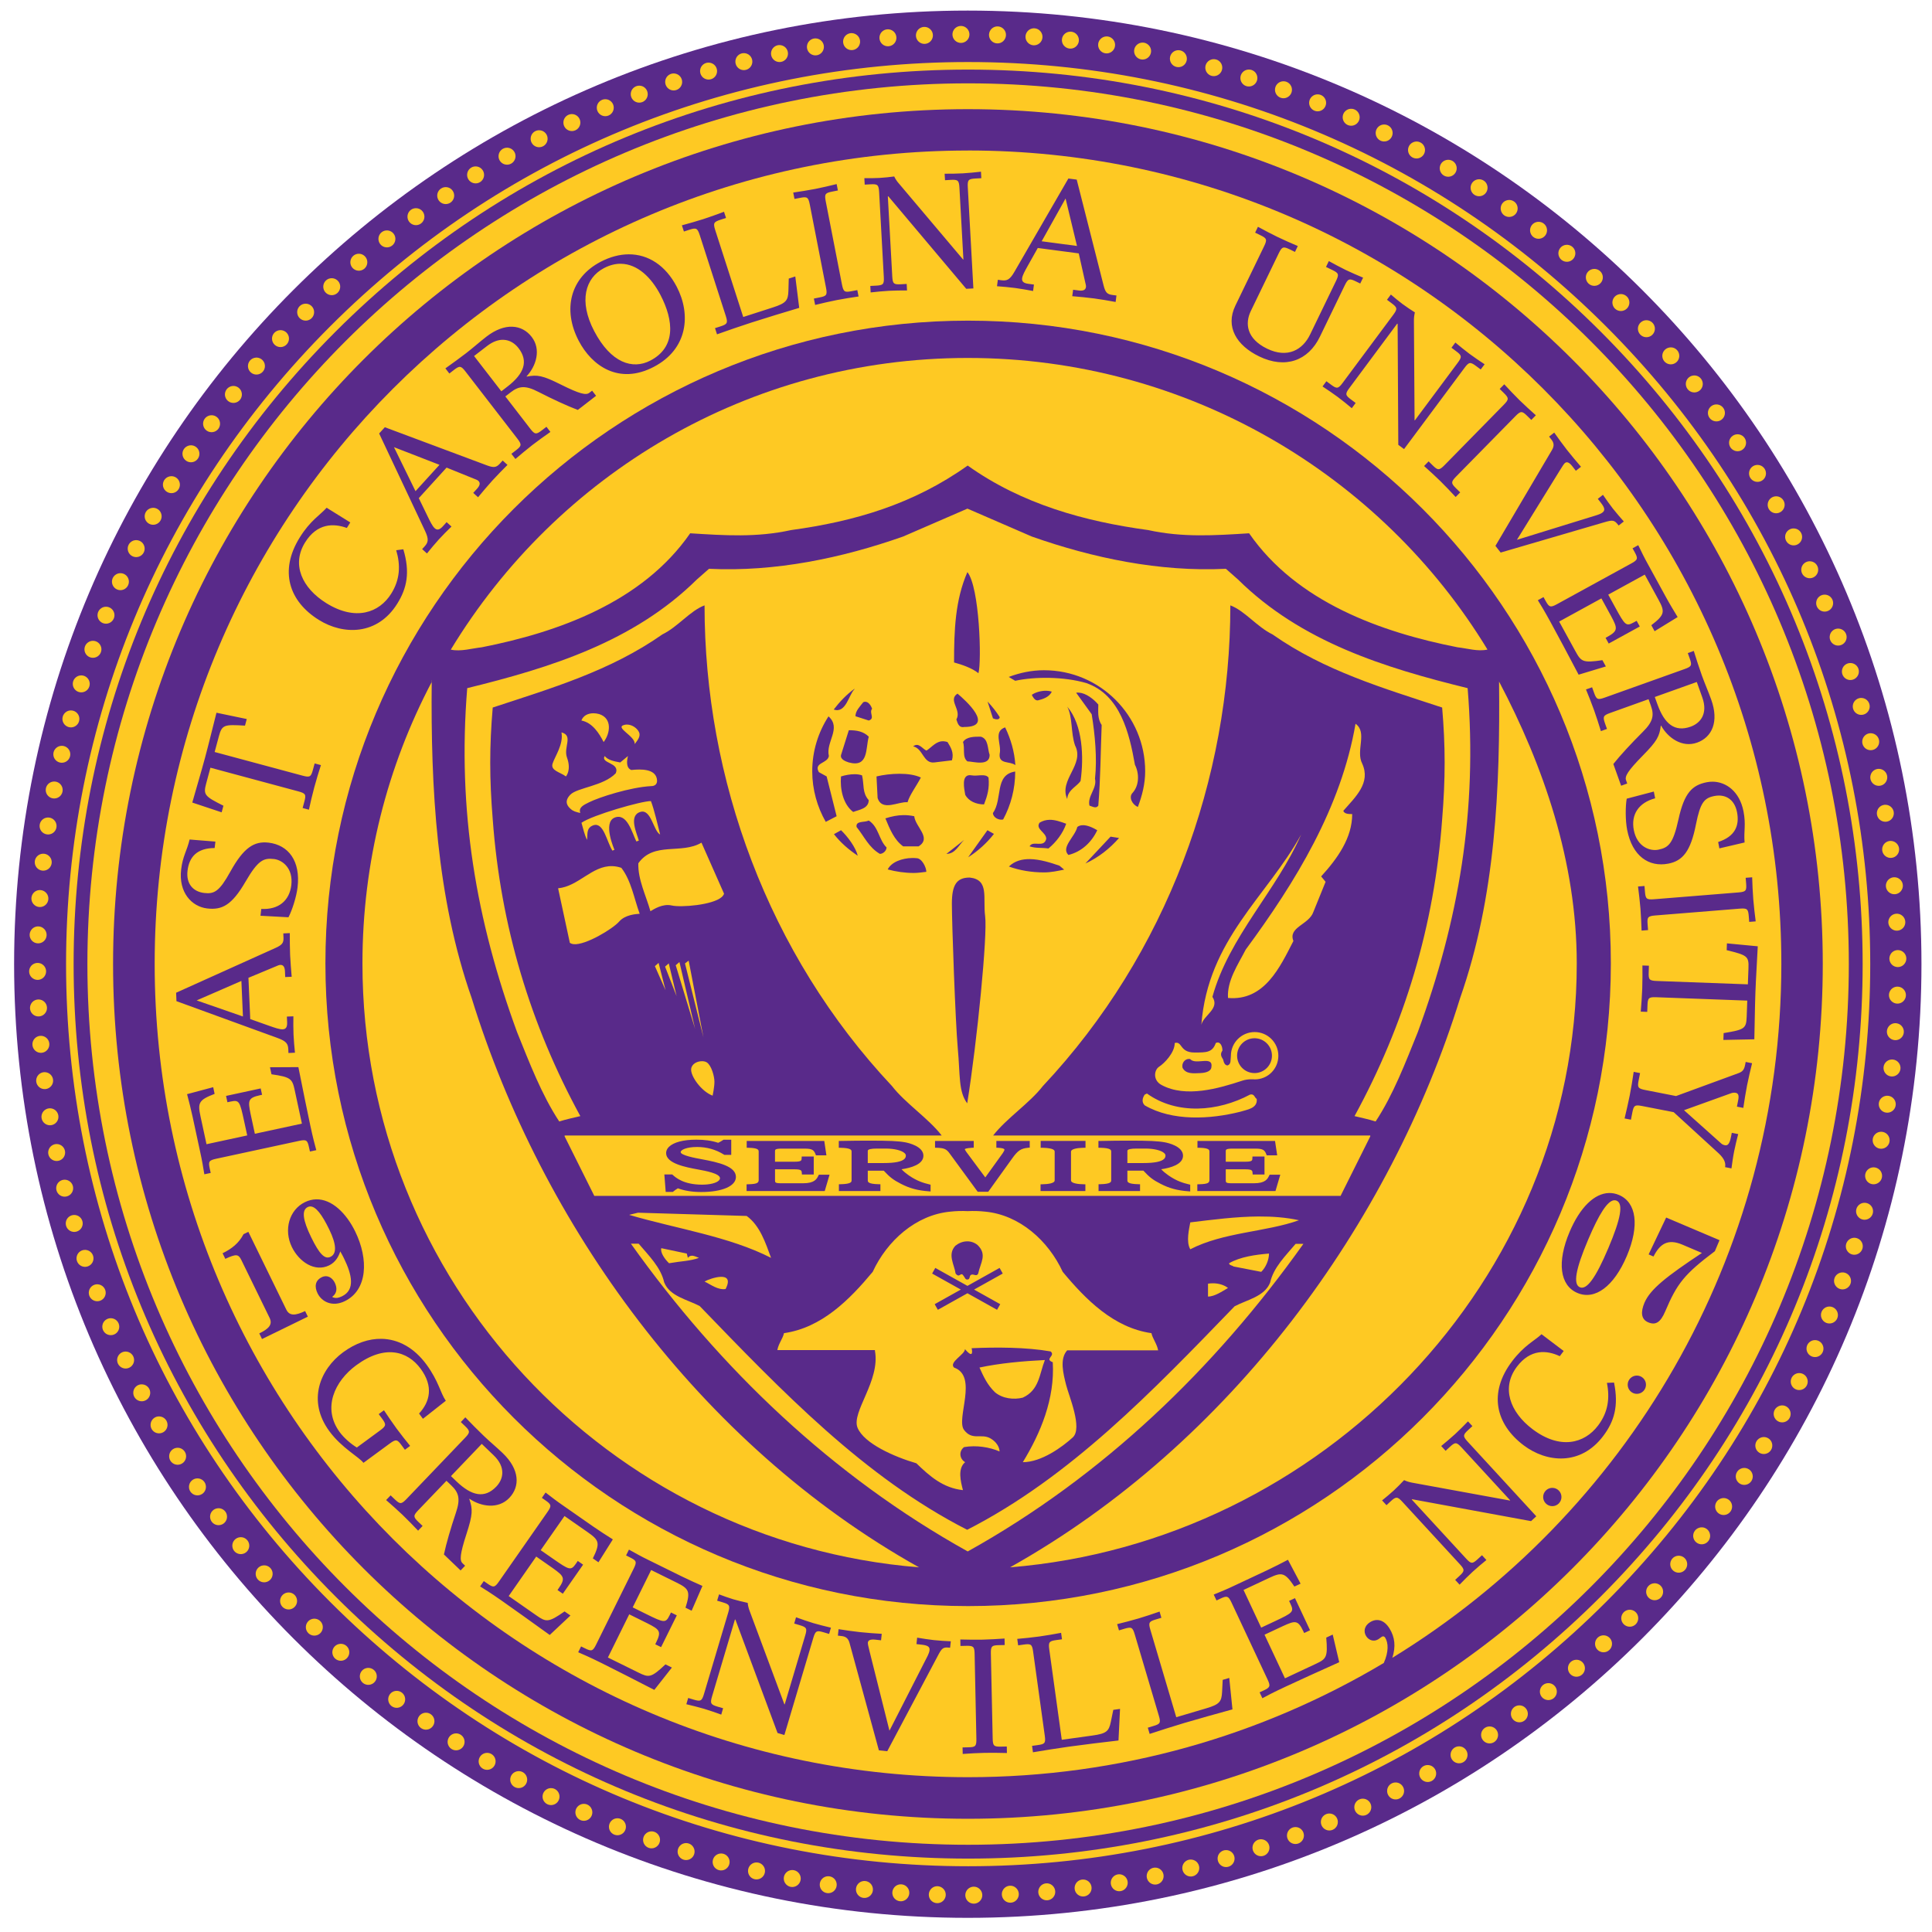
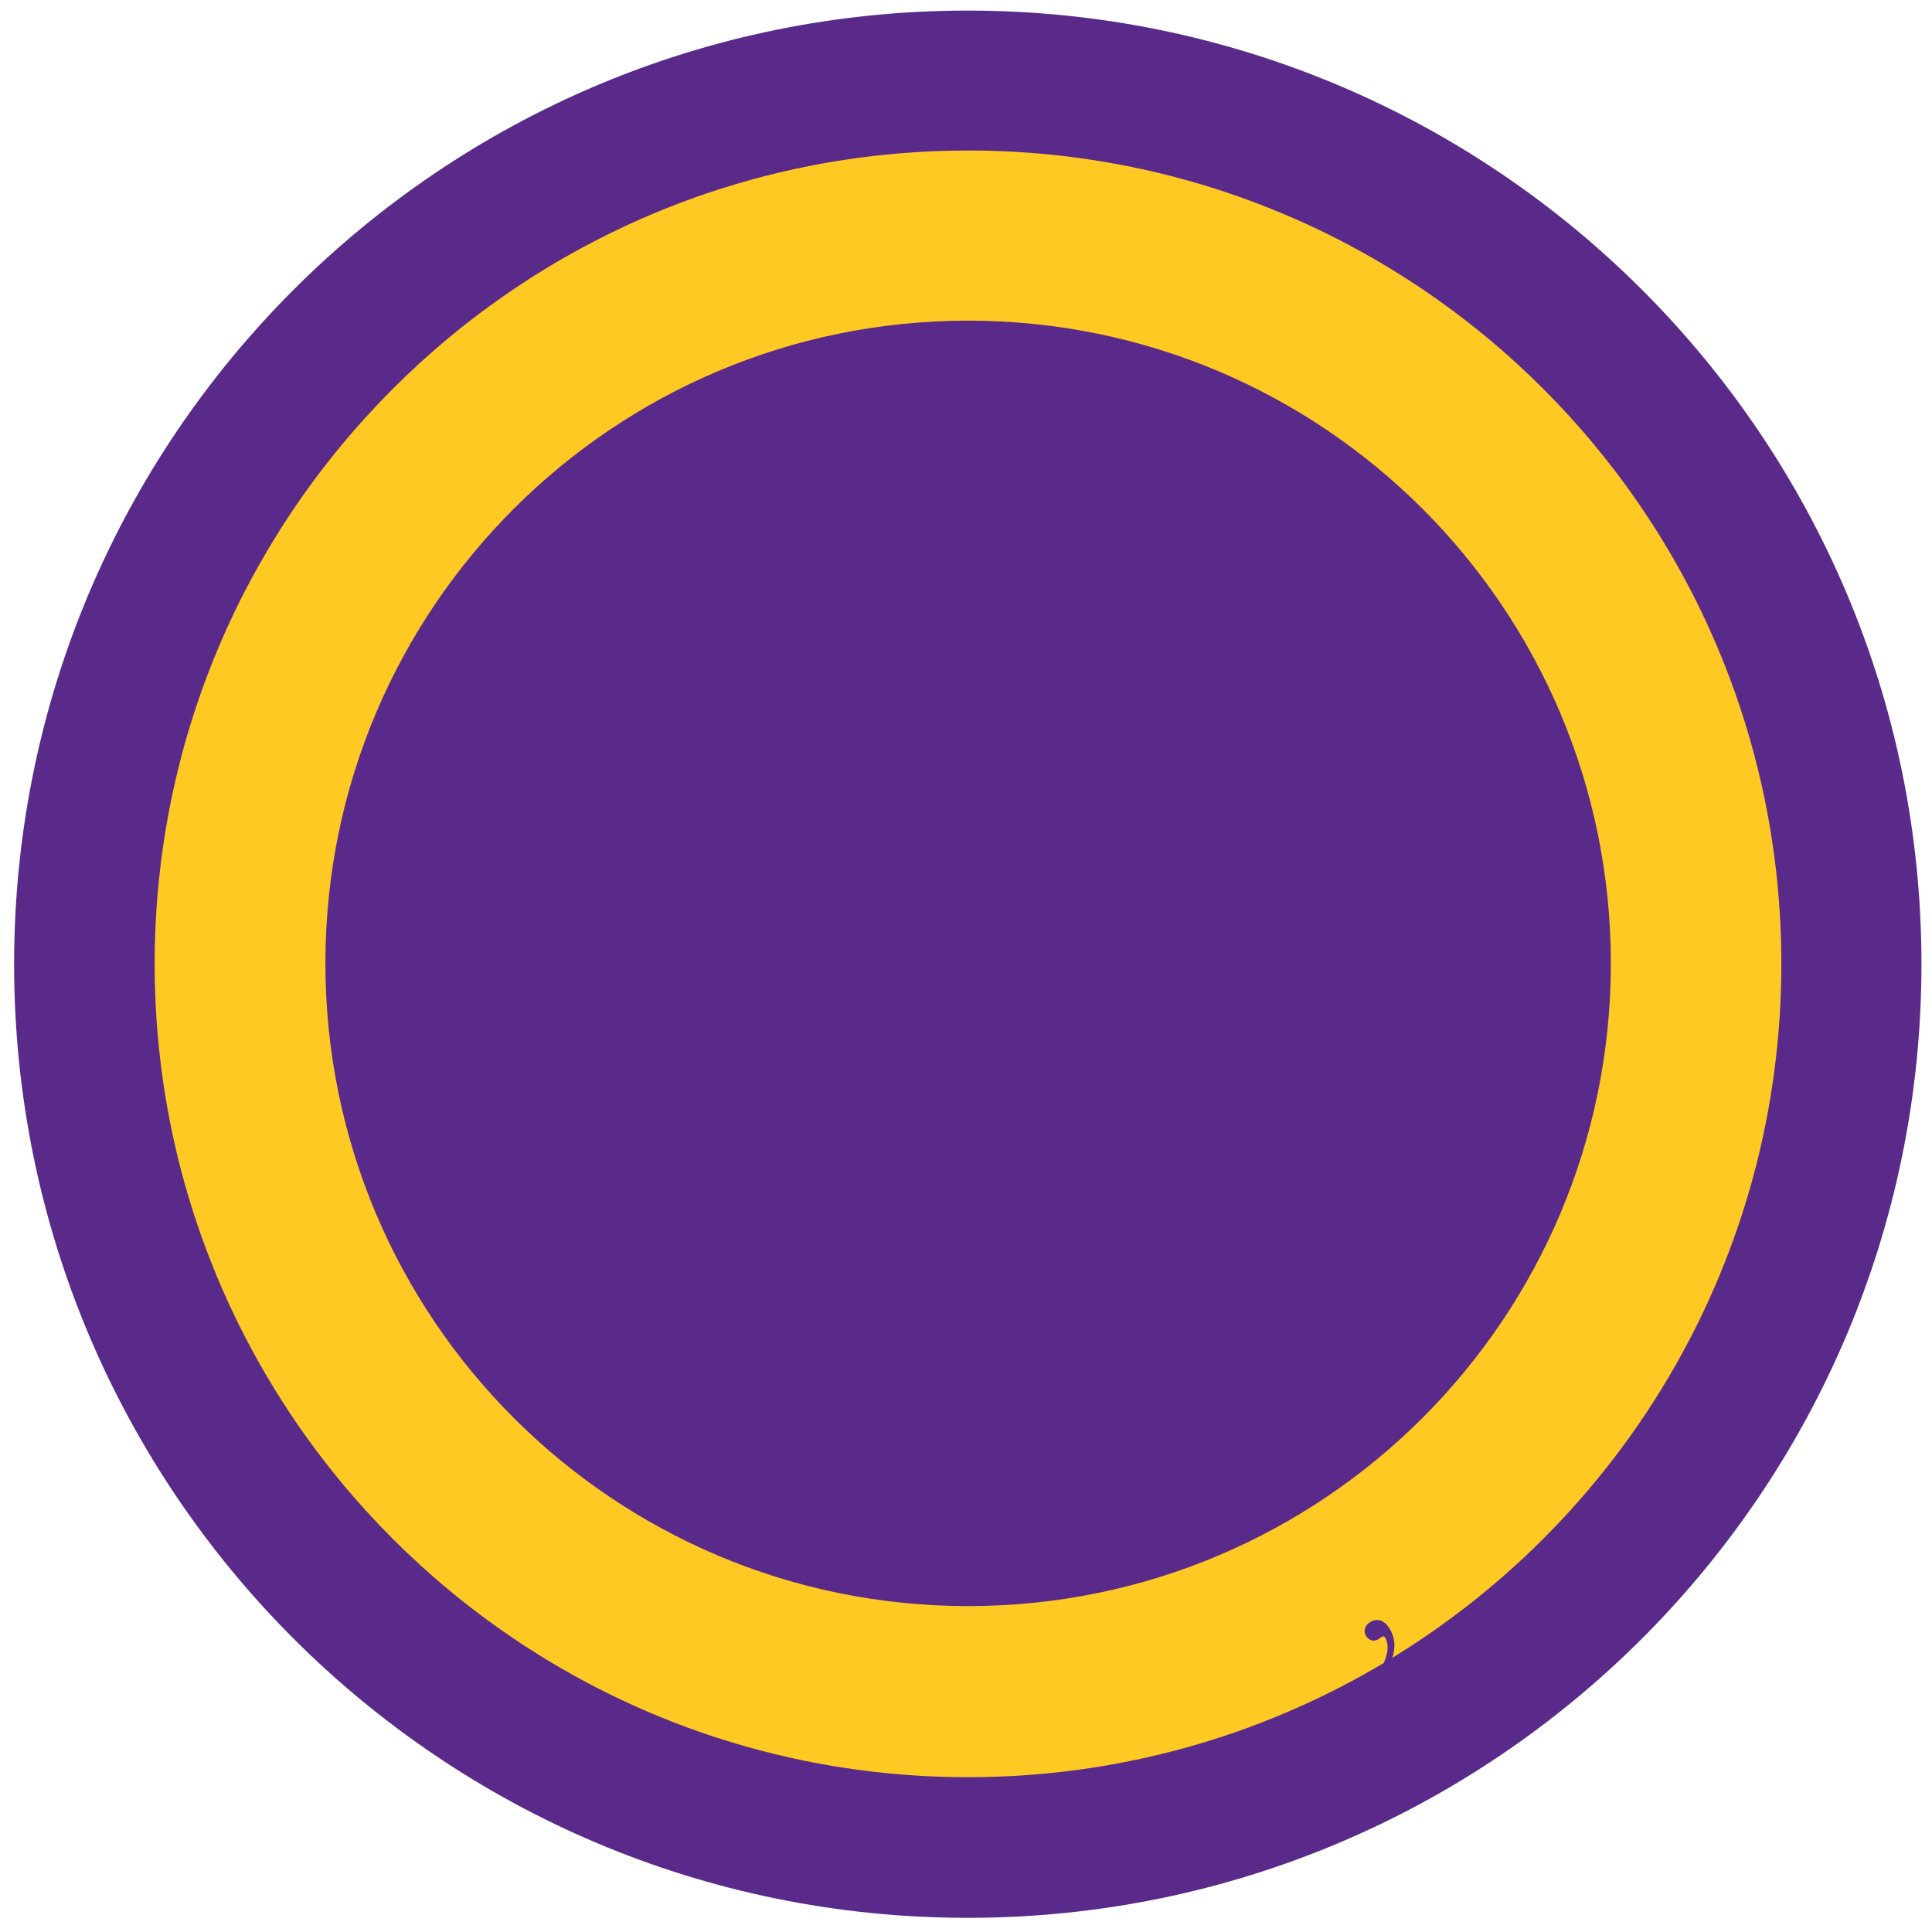
<svg xmlns="http://www.w3.org/2000/svg" version="1.1" xml:space="preserve" height="156.87" width="156.88" enable-background="new 0 0 448.206 440.624" y="0px" x="0px" viewBox="0 0 156.879 156.874">
  <g transform="matrix(.75 0 0 .75 .288 .212)">
    <path fill="#592a8a" d="m104.39 0.863c-57.02 0-103.25 46.228-103.25 103.24 0 57.025 46.226 103.26 103.25 103.26 57.02 0 103.26-46.23 103.26-103.26 0-57.02-46.232-103.24-103.26-103.24z" />
-     <path d="m103.65 2.527c-0.295 0.002-0.584 0.145-0.76 0.408-0.281 0.42-0.17 0.992 0.252 1.273 0.424 0.284 0.993 0.171 1.279-0.252 0.279-0.422 0.167-0.993-0.256-1.275-0.158-0.105-0.339-0.155-0.516-0.154zm3.994 0.049c-0.295-0.01-0.59 0.123-0.777 0.381-0.298 0.412-0.207 0.986 0.205 1.285 0.409 0.297 0.983 0.207 1.281-0.205 0.3-0.412 0.211-0.986-0.201-1.285-0.155-0.112-0.331-0.17-0.508-0.176zm-7.984 0.055c-0.295 0.013-0.58 0.168-0.744 0.438-0.266 0.434-0.13 0.998 0.303 1.264 0.434 0.266 1.001 0.132 1.266-0.303 0.265-0.434 0.13-1-0.305-1.264-0.162-0.1-0.343-0.143-0.52-0.135zm11.973 0.152c-0.294-0.021-0.595 0.1-0.793 0.35-0.313 0.398-0.245 0.978 0.156 1.293 0.397 0.315 0.976 0.245 1.293-0.154 0.313-0.398 0.243-0.975-0.156-1.293-0.149-0.118-0.324-0.183-0.5-0.195zm-15.959 0.109c-0.294 0.025-0.571 0.19-0.727 0.467-0.248 0.442-0.089 1.003 0.355 1.254 0.441 0.246 1.004 0.087 1.25-0.355 0.25-0.442 0.089-1.004-0.352-1.25-0.166-0.094-0.351-0.13-0.527-0.115zm19.758 0.256c-0.234 0.018-0.462 0.126-0.627 0.318-0.329 0.385-0.285 0.967 0.104 1.295 0.385 0.332 0.967 0.287 1.295-0.102 0.332-0.385 0.285-0.967-0.102-1.297-0.194-0.164-0.436-0.233-0.67-0.215zm-23.551 0.158c-0.357-0.026-0.714 0.161-0.887 0.502-0.229 0.451-0.048 1.005 0.406 1.236 0.452 0.229 1.007 0.05 1.236-0.404 0.23-0.451 0.05-1.005-0.405-1.234-0.112-0.058-0.232-0.091-0.351-0.1zm27.51 0.354c-0.235 0.01-0.467 0.111-0.639 0.297-0.345 0.37-0.323 0.951 0.051 1.299 0.373 0.345 0.952 0.321 1.299-0.053 0.344-0.373 0.32-0.954-0.051-1.299-0.187-0.173-0.425-0.254-0.66-0.244zm-31.464 0.215c-0.357-0.011-0.703 0.187-0.864 0.531-0.211 0.465-0.009 1.009 0.451 1.223 0.46 0.212 1.008 0.012 1.219-0.451 0.212-0.461 0.013-1.007-0.451-1.221-0.115-0.053-0.236-0.078-0.355-0.082zm35.396 0.453c-0.235 0-0.47 0.091-0.65 0.271-0.359 0.357-0.36 0.939 0.002 1.299 0.358 0.357 0.939 0.358 1.299-0.002 0.36-0.357 0.36-0.94 0-1.297-0.18-0.18-0.41-0.272-0.65-0.272zm-39.32 0.268c-0.357 0.003-0.694 0.216-0.842 0.568-0.193 0.469 0.03 1.008 0.498 1.201 0.468 0.195 1.007-0.027 1.201-0.498 0.193-0.468-0.03-1.009-0.5-1.201-0.117-0.049-0.238-0.071-0.357-0.07zm43.23 0.555c-0.235-0.009-0.475 0.07-0.662 0.242-0.37 0.346-0.394 0.928-0.049 1.301 0.345 0.373 0.927 0.396 1.301 0.053 0.372-0.346 0.393-0.928 0.047-1.303-0.171-0.186-0.401-0.284-0.637-0.293zm-47.126 0.32c-0.358 0.017-0.687 0.244-0.818 0.6-0.175 0.476 0.068 1.005 0.545 1.184 0.477 0.173 1.004-0.07 1.18-0.547 0.177-0.476-0.066-1.007-0.543-1.182-0.119-0.044-0.244-0.061-0.363-0.055zm50.996 0.654c-0.234-0.018-0.477 0.053-0.67 0.219-0.387 0.33-0.429 0.911-0.1 1.297 0.327 0.385 0.908 0.43 1.295 0.1 0.386-0.329 0.431-0.908 0.102-1.297-0.16-0.193-0.39-0.3-0.63-0.318zm-26.67 0.309c-26.086 0-50.614 10.16-69.061 28.607-18.448 18.45-28.607 42.976-28.607 69.069 0 26.088 10.16 50.61 28.607 69.059 18.445 18.447 42.973 28.607 69.061 28.607 26.092 0 50.615-10.16 69.062-28.607 18.447-18.45 28.609-42.972 28.609-69.059 0-26.089-10.163-50.616-28.609-69.064-18.45-18.452-42.97-28.612-69.06-28.612zm-28.182 0.066c-0.357 0.03-0.678 0.268-0.797 0.629-0.154 0.486 0.109 1.005 0.594 1.16 0.483 0.157 1.002-0.107 1.158-0.588 0.157-0.484-0.109-1.005-0.592-1.158-0.12-0.04-0.244-0.053-0.363-0.043zm58.51 0.75c-0.177 0.013-0.352 0.077-0.502 0.195-0.397 0.313-0.467 0.892-0.152 1.289 0.316 0.4 0.894 0.467 1.293 0.15 0.399-0.313 0.465-0.891 0.154-1.291-0.2-0.248-0.5-0.366-0.79-0.344zm-62.143 0.422c-0.427-0.032-0.831 0.24-0.951 0.666-0.136 0.491 0.146 0.999 0.635 1.139 0.487 0.138 0.995-0.149 1.135-0.639 0.137-0.488-0.146-0.996-0.635-1.133-0.061-0.017-0.123-0.029-0.184-0.033zm65.924 0.846c-0.177 0.006-0.353 0.064-0.508 0.176-0.41 0.296-0.501 0.871-0.203 1.283 0.299 0.409 0.876 0.505 1.283 0.203 0.413-0.297 0.505-0.875 0.205-1.283-0.187-0.258-0.482-0.389-0.777-0.379zm-69.688 0.475c-0.428-0.013-0.821 0.271-0.926 0.705-0.117 0.495 0.188 0.991 0.682 1.109 0.495 0.117 0.991-0.185 1.109-0.68 0.117-0.494-0.185-0.994-0.68-1.111-0.062-0.015-0.124-0.021-0.185-0.023zm73.424 0.941c-0.177-0.001-0.357 0.048-0.516 0.154-0.422 0.283-0.538 0.853-0.252 1.275 0.283 0.422 0.851 0.536 1.273 0.254 0.422-0.282 0.538-0.853 0.256-1.275-0.177-0.264-0.467-0.407-0.762-0.408zm-77.139 0.525c-0.427 0.004-0.807 0.306-0.895 0.742-0.098 0.499 0.225 0.981 0.723 1.08 0.496 0.1 0.982-0.225 1.08-0.725 0.099-0.498-0.223-0.981-0.723-1.082-0.062-0.012-0.124-0.016-0.186-0.016zm80.805 1.037c-0.177-0.008-0.359 0.036-0.521 0.135-0.435 0.265-0.567 0.832-0.303 1.264 0.266 0.432 0.832 0.568 1.266 0.301 0.434-0.264 0.569-0.829 0.303-1.262-0.165-0.271-0.449-0.425-0.744-0.438zm-84.457 0.574c-0.427 0.02-0.797 0.338-0.865 0.775-0.079 0.503 0.262 0.974 0.764 1.053 0.503 0.077 0.973-0.263 1.053-0.766 0.079-0.5-0.263-0.972-0.766-1.053-0.063-0.01-0.124-0.013-0.186-0.01zm88.064 1.131c-0.176-0.015-0.359 0.021-0.525 0.113-0.442 0.247-0.601 0.808-0.352 1.254 0.247 0.443 0.807 0.599 1.252 0.352 0.441-0.249 0.601-0.811 0.35-1.252-0.155-0.277-0.431-0.442-0.725-0.467zm-91.645 0.621c-0.428 0.036-0.784 0.367-0.834 0.809-0.062 0.503 0.3 0.963 0.807 1.023 0.503 0.058 0.959-0.304 1.018-0.807 0.062-0.503-0.299-0.961-0.803-1.022-0.063-0.007-0.126-0.009-0.188-0.004zm95.01 1.219c-0.119 0.009-0.239 0.043-0.352 0.102-0.454 0.229-0.633 0.782-0.404 1.234 0.233 0.451 0.788 0.631 1.24 0.4 0.451-0.231 0.631-0.785 0.4-1.236-0.172-0.338-0.528-0.526-0.885-0.5zm-98.334 0.67c-0.507-0.037-0.95 0.341-0.99 0.846-0.042 0.506 0.338 0.953 0.846 0.99 0.507 0.041 0.951-0.339 0.99-0.846 0.04-0.508-0.339-0.947-0.846-0.99zm101.8 1.307c-0.12 0.004-0.242 0.031-0.357 0.084-0.461 0.212-0.659 0.756-0.447 1.221 0.212 0.46 0.759 0.661 1.219 0.447 0.462-0.212 0.664-0.756 0.451-1.217-0.159-0.346-0.506-0.546-0.865-0.535zm-105.24 0.716c-0.506-0.021-0.935 0.376-0.955 0.885-0.018 0.506 0.376 0.933 0.885 0.953 0.506 0.022 0.933-0.374 0.953-0.883 0.019-0.506-0.374-0.935-0.883-0.955zm108.62 1.391c-0.119-0.001-0.242 0.022-0.359 0.07-0.47 0.195-0.692 0.734-0.498 1.205 0.195 0.466 0.732 0.69 1.201 0.496 0.468-0.193 0.693-0.732 0.496-1.203-0.14-0.352-0.48-0.565-0.84-0.568zm-111.89 0.85c-0.506 0-0.922 0.413-0.922 0.92-0 0.508 0.415 0.918 0.922 0.918 0.506 0 0.916-0.41 0.916-0.918 0-0.506-0.41-0.92-0.916-0.92zm115.18 1.393c-0.12-0.006-0.242 0.013-0.361 0.057-0.475 0.175-0.72 0.705-0.541 1.182 0.175 0.476 0.702 0.72 1.18 0.543 0.475-0.175 0.722-0.704 0.545-1.182-0.132-0.357-0.464-0.583-0.822-0.6zm-118.44 0.89c-0.508 0.018-0.903 0.447-0.883 0.955 0.019 0.507 0.447 0.9 0.955 0.883 0.505-0.021 0.902-0.447 0.881-0.957-0.02-0.503-0.449-0.903-0.953-0.881zm121.66 1.478c-0.119-0.01-0.243 0.002-0.363 0.041-0.485 0.157-0.748 0.678-0.59 1.16 0.157 0.483 0.673 0.746 1.156 0.59 0.485-0.158 0.747-0.675 0.592-1.158-0.117-0.362-0.438-0.602-0.795-0.633zm-124.84 0.93c-0.506 0.042-0.883 0.482-0.844 0.988 0.038 0.506 0.48 0.884 0.988 0.846 0.505-0.042 0.883-0.482 0.844-0.99-0.04-0.505-0.481-0.881-0.988-0.844zm127.76 1.559c-0.061 0.004-0.121 0.014-0.182 0.031-0.488 0.138-0.775 0.645-0.637 1.133 0.135 0.491 0.646 0.775 1.135 0.639 0.491-0.14 0.772-0.647 0.635-1.135-0.121-0.428-0.525-0.699-0.951-0.668zm-130.65 0.969c-0.061-0.005-0.124-0.005-0.188 0.002-0.5 0.06-0.861 0.52-0.803 1.023 0.06 0.503 0.52 0.863 1.023 0.803 0.503-0.059 0.864-0.515 0.803-1.02-0.055-0.44-0.409-0.771-0.836-0.809zm133.66 1.639c-0.061 0.002-0.122 0.01-0.184 0.025-0.494 0.115-0.8 0.612-0.68 1.105 0.119 0.495 0.615 0.797 1.109 0.678 0.494-0.117 0.799-0.61 0.682-1.105-0.106-0.431-0.5-0.718-0.928-0.703zm-136.63 1.006c-0.061-0.003-0.123-0-0.186 0.01-0.501 0.079-0.842 0.551-0.762 1.053 0.079 0.5 0.549 0.841 1.051 0.764 0.503-0.081 0.839-0.553 0.762-1.053-0.069-0.439-0.439-0.754-0.865-0.773zm139.54 1.715c-0.061-0.001-0.123 0.005-0.186 0.018-0.498 0.101-0.822 0.584-0.721 1.08 0.098 0.5 0.582 0.824 1.08 0.723 0.502-0.098 0.822-0.584 0.725-1.08-0.088-0.434-0.471-0.737-0.898-0.74zm-142.4 1.042c-0.061-0-0.123 0.005-0.186 0.018-0.498 0.1-0.82 0.584-0.721 1.08 0.099 0.496 0.584 0.82 1.082 0.723 0.496-0.1 0.819-0.584 0.719-1.082-0.086-0.437-0.466-0.736-0.895-0.738zm145.2 1.791c-0.061-0.003-0.121 0-0.184 0.01-0.501 0.081-0.849 0.553-0.768 1.055 0.081 0.5 0.553 0.845 1.055 0.764 0.502-0.08 0.841-0.551 0.764-1.053-0.071-0.44-0.442-0.755-0.867-0.775zm-147.96 1.076c-0.061 0.002-0.122 0.01-0.184 0.025-0.492 0.118-0.798 0.612-0.68 1.107 0.119 0.493 0.613 0.795 1.107 0.678 0.495-0.118 0.799-0.614 0.682-1.107-0.104-0.431-0.498-0.718-0.926-0.703zm150.64 1.867c-0.061-0.005-0.123-0.004-0.186 0.004-0.504 0.059-0.869 0.516-0.809 1.02 0.06 0.504 0.518 0.867 1.023 0.807 0.501-0.061 0.865-0.516 0.805-1.022-0.053-0.44-0.41-0.773-0.834-0.809zm-153.28 1.106c-0.061 0.004-0.123 0.016-0.184 0.033-0.487 0.136-0.774 0.643-0.635 1.133 0.138 0.488 0.645 0.774 1.133 0.635 0.489-0.138 0.776-0.643 0.637-1.135-0.119-0.426-0.525-0.697-0.951-0.666zm155.67 1.934c-0.504 0.038-0.884 0.483-0.844 0.988 0.043 0.508 0.485 0.886 0.99 0.848 0.508-0.042 0.884-0.486 0.844-0.99-0.041-0.509-0.482-0.888-0.99-0.846zm-158.02 1.138c-0.119-0.01-0.241 0.002-0.361 0.041-0.482 0.16-0.748 0.679-0.592 1.158 0.158 0.483 0.678 0.748 1.158 0.592 0.485-0.154 0.748-0.675 0.59-1.156-0.118-0.362-0.439-0.603-0.795-0.635zm160.45 1.996c-0.505 0.021-0.903 0.449-0.883 0.957 0.021 0.507 0.449 0.901 0.961 0.881 0.505-0.02 0.901-0.447 0.881-0.953-0.021-0.508-0.45-0.905-0.959-0.885zm-162.85 1.172c-0.119-0.006-0.24 0.011-0.359 0.055-0.478 0.177-0.722 0.702-0.545 1.18 0.176 0.476 0.703 0.72 1.18 0.545 0.476-0.176 0.719-0.703 0.543-1.18-0.13-0.357-0.461-0.582-0.818-0.6zm165.18 2.06c-0.511 0-0.923 0.41-0.924 0.916 0 0.508 0.412 0.922 0.924 0.922 0.508 0 0.918-0.414 0.918-0.922 0-0.506-0.413-0.916-0.918-0.916zm-167.45 1.193c-0.119-0.001-0.24 0.023-0.357 0.072-0.47 0.194-0.693 0.732-0.498 1.199 0.195 0.469 0.733 0.694 1.201 0.5 0.469-0.197 0.691-0.732 0.498-1.203-0.146-0.351-0.486-0.566-0.844-0.568zm169.64 2.125c-0.504-0.02-0.931 0.372-0.951 0.881-0.021 0.506 0.372 0.935 0.881 0.955 0.508 0.022 0.935-0.374 0.955-0.881 0.017-0.509-0.377-0.937-0.885-0.955zm-171.79 1.221c-0.119 0.004-0.24 0.03-0.355 0.084-0.462 0.212-0.665 0.76-0.451 1.219 0.214 0.459 0.761 0.661 1.221 0.451 0.46-0.213 0.663-0.76 0.449-1.221-0.159-0.345-0.506-0.545-0.863-0.533zm173.85 2.178c-0.508-0.037-0.95 0.34-0.99 0.848-0.041 0.503 0.336 0.947 0.844 0.986 0.504 0.039 0.946-0.337 0.99-0.844 0.041-0.506-0.339-0.948-0.844-0.99zm-175.86 1.248c-0.119 0.009-0.24 0.04-0.354 0.098-0.454 0.229-0.632 0.785-0.402 1.236 0.234 0.451 0.783 0.631 1.234 0.402 0.454-0.233 0.635-0.784 0.402-1.238-0.17-0.338-0.524-0.524-0.881-0.498zm177.6 2.232c-0.425 0.035-0.786 0.365-0.836 0.807-0.057 0.503 0.303 0.961 0.805 1.02 0.504 0.062 0.963-0.3 1.023-0.803 0.057-0.507-0.302-0.963-0.807-1.02-0.063-0.007-0.125-0.009-0.186-0.004zm-179.3 1.268c-0.176-0.015-0.358 0.02-0.523 0.113-0.444 0.247-0.6 0.808-0.354 1.252 0.25 0.441 0.807 0.601 1.252 0.352 0.443-0.247 0.6-0.807 0.35-1.252-0.154-0.276-0.431-0.44-0.725-0.465zm181.08 2.285c-0.426 0.019-0.796 0.337-0.867 0.775-0.077 0.501 0.26 0.972 0.762 1.051 0.501 0.083 0.972-0.262 1.053-0.764 0.078-0.501-0.26-0.973-0.762-1.051-0.062-0.01-0.125-0.015-0.186-0.012zm-182.82 1.291c-0.176-0.008-0.358 0.034-0.52 0.135-0.434 0.266-0.568 0.829-0.303 1.264 0.263 0.431 0.829 0.569 1.262 0.305 0.43-0.268 0.568-0.834 0.303-1.266-0.166-0.271-0.448-0.425-0.742-0.438zm184.47 2.322c-0.429 0.002-0.808 0.303-0.896 0.74-0.098 0.498 0.225 0.981 0.723 1.082 0.498 0.098 0.983-0.228 1.08-0.723 0.101-0.498-0.221-0.985-0.719-1.082-0.063-0.012-0.126-0.018-0.188-0.018zm-186.07 1.309c-0.177-0.001-0.355 0.05-0.512 0.156-0.424 0.281-0.537 0.855-0.254 1.275 0.281 0.421 0.85 0.534 1.272 0.252 0.422-0.281 0.536-0.854 0.256-1.273-0.178-0.264-0.467-0.409-0.762-0.41zm187.57 2.367c-0.428-0.014-0.821 0.272-0.924 0.705-0.121 0.493 0.185 0.99 0.68 1.111 0.494 0.115 0.986-0.189 1.107-0.684 0.118-0.493-0.189-0.989-0.68-1.107-0.062-0.015-0.123-0.023-0.184-0.025zm-189.02 1.325c-0.177 0.006-0.353 0.064-0.506 0.176-0.412 0.297-0.502 0.875-0.205 1.285 0.299 0.41 0.875 0.499 1.285 0.201 0.411-0.297 0.502-0.873 0.201-1.285-0.187-0.256-0.481-0.388-0.776-0.377zm190.38 2.406c-0.426-0.032-0.83 0.237-0.951 0.668-0.137 0.489 0.145 0.997 0.633 1.137 0.491 0.137 0.999-0.151 1.137-0.639 0.138-0.49-0.146-0.995-0.635-1.135-0.061-0.017-0.123-0.027-0.184-0.031zm-191.68 1.34c-0.177 0.013-0.352 0.077-0.502 0.195-0.397 0.313-0.465 0.891-0.15 1.291 0.312 0.397 0.89 0.464 1.289 0.152 0.398-0.314 0.466-0.896 0.154-1.29-0.197-0.25-0.496-0.371-0.791-0.349zm192.71 2.439c-0.357 0.031-0.676 0.271-0.795 0.633-0.154 0.482 0.105 1.002 0.59 1.158 0.484 0.154 1.001-0.11 1.156-0.59 0.158-0.486-0.106-1.003-0.588-1.158-0.121-0.04-0.244-0.053-0.363-0.043zm-193.69 1.352c-0.234-0.018-0.475 0.052-0.668 0.217-0.385 0.332-0.433 0.911-0.102 1.297 0.331 0.383 0.909 0.433 1.295 0.102 0.383-0.33 0.432-0.91 0.102-1.297-0.166-0.192-0.392-0.3-0.627-0.318zm194.75 2.467c-0.358 0.017-0.687 0.244-0.82 0.604-0.175 0.472 0.069 1.003 0.543 1.178 0.481 0.175 1.006-0.069 1.182-0.545 0.178-0.478-0.069-1.005-0.543-1.18-0.119-0.044-0.242-0.062-0.361-0.057zm-195.77 1.363c-0.235-0.009-0.473 0.07-0.658 0.242-0.376 0.344-0.398 0.924-0.053 1.299 0.344 0.372 0.926 0.394 1.297 0.051 0.376-0.342 0.397-0.925 0.051-1.299-0.172-0.186-0.402-0.284-0.637-0.293zm196.68 2.494c-0.358 0.003-0.696 0.216-0.84 0.568-0.199 0.469 0.027 1.006 0.498 1.203 0.468 0.192 1.006-0.03 1.197-0.498 0.195-0.471-0.027-1.01-0.498-1.205-0.117-0.048-0.238-0.069-0.357-0.068zm-197.54 1.371c-0.235 0-0.47 0.088-0.65 0.268-0.358 0.358-0.358 0.944 0 1.301 0.36 0.358 0.94 0.358 1.299 0 0.358-0.357 0.358-0.942 0-1.301-0.179-0.18-0.413-0.268-0.648-0.268zm198.29 2.518c-0.359-0.011-0.708 0.187-0.867 0.535-0.212 0.459-0.01 1.007 0.451 1.221 0.465 0.21 1.007 0.01 1.219-0.451 0.212-0.462 0.011-1.007-0.447-1.221-0.115-0.053-0.236-0.08-0.355-0.084zm-198.99 1.379c-0.235 0.009-0.467 0.107-0.639 0.293-0.344 0.375-0.321 0.958 0.051 1.301 0.374 0.343 0.957 0.323 1.301-0.051 0.343-0.372 0.319-0.954-0.053-1.299-0.187-0.172-0.425-0.253-0.66-0.244zm199.6 2.537c-0.357-0.026-0.713 0.16-0.885 0.502-0.231 0.453-0.054 1.006 0.404 1.238 0.448 0.229 1.006 0.048 1.234-0.406 0.229-0.451 0.047-1.006-0.404-1.236-0.113-0.058-0.231-0.089-0.35-0.098zm-200.16 1.384c-0.234 0.019-0.461 0.126-0.627 0.319-0.329 0.387-0.283 0.969 0.102 1.297 0.386 0.329 0.967 0.284 1.297-0.102 0.331-0.387 0.283-0.965-0.104-1.297-0.193-0.164-0.434-0.235-0.668-0.217zm200.42 2.551c-0.294 0.025-0.571 0.192-0.727 0.469-0.249 0.442-0.091 1.002 0.354 1.25 0.44 0.25 1.004 0.091 1.25-0.354 0.253-0.443 0.093-1.001-0.352-1.25-0.167-0.093-0.349-0.13-0.525-0.115zm-200.64 1.387c-0.295-0.022-0.596 0.097-0.793 0.348-0.312 0.397-0.244 0.975 0.156 1.289 0.398 0.315 0.974 0.249 1.289-0.152 0.314-0.397 0.246-0.976-0.152-1.287-0.149-0.119-0.323-0.184-0.5-0.197zm200.94 2.558c-0.295 0.013-0.578 0.168-0.744 0.439-0.267 0.432-0.127 0.996 0.307 1.262 0.43 0.268 0.994 0.131 1.264-0.301 0.262-0.434 0.129-1.002-0.305-1.266-0.163-0.1-0.344-0.142-0.521-0.135zm-201.17 1.374c-0.294-0.01-0.587 0.123-0.773 0.381-0.3 0.409-0.207 0.982 0.203 1.281 0.41 0.296 0.986 0.205 1.285-0.203 0.296-0.412 0.205-0.985-0.207-1.283-0.154-0.112-0.331-0.17-0.508-0.176zm201.32 2.564c-0.295 0.001-0.583 0.144-0.758 0.408-0.282 0.422-0.173 0.995 0.248 1.277 0.424 0.281 0.993 0.169 1.275-0.256 0.283-0.42 0.173-0.99-0.252-1.273-0.158-0.106-0.337-0.157-0.514-0.156zm-201.41 1.39c-0.295 0.002-0.584 0.144-0.76 0.408-0.283 0.42-0.168 0.992 0.254 1.273 0.421 0.283 0.99 0.171 1.272-0.252 0.285-0.426 0.171-0.996-0.252-1.275-0.158-0.106-0.337-0.155-0.514-0.154zm201.4 2.568c-0.295-0.01-0.59 0.121-0.777 0.379-0.3 0.41-0.205 0.987 0.205 1.283 0.41 0.299 0.987 0.209 1.283-0.203 0.299-0.412 0.207-0.986-0.203-1.283-0.154-0.112-0.331-0.17-0.508-0.176zm-201.34 1.39c-0.295 0.013-0.579 0.167-0.744 0.438-0.267 0.432-0.13 1 0.301 1.264 0.434 0.263 1 0.128 1.266-0.305 0.267-0.43 0.131-0.998-0.303-1.264-0.161-0.099-0.343-0.141-0.52-0.133zm201.15 2.568c-0.294-0.021-0.591 0.1-0.787 0.348-0.316 0.4-0.248 0.976 0.152 1.289 0.401 0.316 0.976 0.251 1.293-0.15 0.309-0.397 0.241-0.976-0.156-1.293-0.15-0.117-0.326-0.181-0.502-0.193zm-200.93 1.37c-0.294 0.024-0.571 0.19-0.725 0.469-0.246 0.441-0.089 1.002 0.354 1.252 0.441 0.247 1.002 0.091 1.248-0.354 0.25-0.443 0.091-1.004-0.35-1.252-0.167-0.093-0.351-0.13-0.527-0.115zm200.43 2.562c-0.235 0.018-0.464 0.127-0.629 0.318-0.334 0.389-0.285 0.967 0.102 1.299 0.387 0.332 0.965 0.282 1.295-0.104 0.333-0.388 0.284-0.967-0.1-1.295-0.192-0.166-0.433-0.237-0.668-0.219zm-199.88 1.37c-0.357-0.026-0.709 0.161-0.883 0.5-0.23 0.451-0.049 1.005 0.402 1.236 0.454 0.229 1.005 0.048 1.234-0.402 0.231-0.453 0.05-1.005-0.402-1.234-0.113-0.058-0.233-0.089-0.352-0.098v-0.002zm199.4 2.551c-0.236 0.009-0.469 0.108-0.643 0.295-0.344 0.371-0.319 0.952 0.055 1.299 0.373 0.343 0.952 0.321 1.299-0.051 0.347-0.375 0.32-0.956-0.051-1.301-0.187-0.171-0.425-0.251-0.66-0.242zm-198.86 1.36c-0.358-0.011-0.705 0.187-0.865 0.533-0.213 0.463-0.009 1.01 0.451 1.219 0.459 0.213 1.005 0.013 1.219-0.449 0.209-0.459 0.011-1.005-0.449-1.219-0.115-0.053-0.236-0.081-0.355-0.084zm198.23 2.54c-0.235 0-0.468 0.089-0.646 0.268-0.36 0.36-0.36 0.943 0 1.303 0.356 0.36 0.939 0.36 1.299 0 0.36-0.36 0.357-0.942 0-1.303-0.18-0.179-0.417-0.268-0.652-0.268zm-197.54 1.33c-0.358 0.003-0.697 0.217-0.842 0.568-0.197 0.469 0.026 1.006 0.496 1.199 0.469 0.193 1.007-0.027 1.199-0.496 0.194-0.469-0.029-1.006-0.496-1.201-0.117-0.049-0.238-0.071-0.357-0.07zm196.76 2.522c-0.235-0.009-0.473 0.072-0.658 0.244-0.371 0.343-0.394 0.925-0.051 1.299 0.343 0.372 0.925 0.394 1.299 0.049 0.374-0.343 0.397-0.925 0.051-1.299-0.173-0.185-0.405-0.284-0.641-0.293zm-195.93 1.34c-0.357 0.017-0.687 0.244-0.818 0.6-0.176 0.476 0.067 1.005 0.543 1.182 0.478 0.173 1.006-0.071 1.182-0.547 0.176-0.478-0.071-1.004-0.547-1.18-0.119-0.044-0.24-0.061-0.359-0.055zm194.99 2.5c-0.235-0.018-0.478 0.052-0.67 0.217-0.387 0.33-0.431 0.91-0.098 1.297 0.327 0.387 0.906 0.431 1.293 0.102 0.388-0.327 0.432-0.91 0.105-1.297-0.167-0.193-0.396-0.3-0.631-0.318zm-193.99 1.32c-0.356 0.031-0.677 0.267-0.797 0.631-0.155 0.481 0.109 1.002 0.59 1.158 0.483 0.156 1.003-0.109 1.16-0.592 0.155-0.483-0.109-1.001-0.592-1.156-0.121-0.039-0.243-0.051-0.361-0.041zm192.74 2.469c-0.177 0.013-0.351 0.078-0.5 0.195-0.4 0.317-0.469 0.892-0.152 1.291 0.313 0.399 0.892 0.468 1.289 0.15 0.397-0.311 0.467-0.891 0.154-1.289-0.198-0.248-0.497-0.369-0.791-0.348zm-191.43 1.31c-0.426-0.032-0.83 0.238-0.951 0.668-0.138 0.486 0.149 0.995 0.637 1.133 0.486 0.14 0.995-0.147 1.135-0.635 0.136-0.49-0.15-0.999-0.637-1.135-0.061-0.017-0.123-0.026-0.184-0.031zm190.19 2.439c-0.177 0.006-0.355 0.064-0.51 0.176-0.407 0.297-0.502 0.873-0.199 1.283 0.296 0.412 0.872 0.503 1.279 0.205 0.414-0.298 0.505-0.873 0.205-1.285-0.185-0.257-0.48-0.389-0.775-0.379zm-188.9 1.285c-0.428-0.015-0.82 0.274-0.922 0.703-0.118 0.494 0.183 0.991 0.678 1.107 0.492 0.119 0.989-0.183 1.105-0.678 0.119-0.493-0.184-0.986-0.676-1.107-0.062-0.015-0.124-0.023-0.186-0.025zm187.52 2.408c-0.177-0.001-0.356 0.048-0.514 0.154-0.424 0.281-0.538 0.854-0.252 1.275 0.276 0.422 0.851 0.533 1.272 0.254 0.424-0.28 0.535-0.852 0.252-1.273-0.175-0.264-0.463-0.408-0.758-0.41zm-186.09 1.264c-0.428 0.002-0.812 0.304-0.896 0.74-0.098 0.496 0.225 0.983 0.721 1.078 0.499 0.101 0.983-0.221 1.082-0.719 0.099-0.498-0.225-0.983-0.721-1.08-0.062-0.013-0.124-0.02-0.186-0.019zm184.56 2.373c-0.177-0.008-0.358 0.035-0.52 0.135-0.434 0.264-0.568 0.83-0.303 1.264 0.266 0.43 0.832 0.567 1.266 0.303 0.43-0.266 0.568-0.833 0.299-1.264-0.164-0.271-0.447-0.425-0.742-0.438zm-182.99 1.238c-0.427 0.019-0.796 0.337-0.867 0.777-0.077 0.501 0.264 0.97 0.766 1.051 0.5 0.08 0.971-0.266 1.051-0.766 0.077-0.501-0.264-0.97-0.764-1.051-0.063-0.01-0.125-0.014-0.186-0.012zm181.32 2.334c-0.176-0.015-0.359 0.021-0.525 0.113-0.445 0.251-0.599 0.809-0.354 1.252 0.249 0.445 0.809 0.601 1.254 0.354 0.441-0.249 0.601-0.809 0.352-1.254-0.156-0.276-0.433-0.44-0.727-0.465zm-179.61 1.217c-0.427 0.034-0.783 0.365-0.834 0.807-0.06 0.503 0.3 0.961 0.805 1.02 0.503 0.059 0.96-0.299 1.02-0.803 0.059-0.505-0.302-0.962-0.805-1.018-0.063-0.008-0.125-0.011-0.186-0.006zm177.62 2.28c-0.119 0.008-0.238 0.042-0.352 0.1-0.454 0.231-0.633 0.784-0.4 1.236 0.229 0.451 0.785 0.633 1.236 0.402 0.454-0.231 0.632-0.787 0.4-1.238-0.174-0.339-0.528-0.526-0.885-0.5zm-175.6 1.193c-0.503-0.043-0.945 0.337-0.984 0.844-0.042 0.507 0.335 0.948 0.844 0.986 0.505 0.041 0.947-0.337 0.988-0.844 0.038-0.505-0.339-0.948-0.848-0.986zm173.65 2.232c-0.119 0.004-0.24 0.033-0.355 0.086-0.457 0.21-0.664 0.756-0.451 1.219 0.215 0.461 0.758 0.661 1.223 0.447 0.457-0.21 0.659-0.758 0.449-1.219-0.161-0.346-0.507-0.545-0.865-0.533zm-171.67 1.16c-0.508-0.017-0.936 0.376-0.955 0.885-0.02 0.507 0.374 0.934 0.881 0.955 0.51 0.021 0.937-0.377 0.957-0.885 0.018-0.506-0.378-0.935-0.883-0.955zm169.59 2.184c-0.119-0.001-0.242 0.022-0.359 0.07-0.471 0.194-0.693 0.734-0.498 1.201 0.195 0.467 0.732 0.69 1.203 0.496 0.471-0.194 0.694-0.731 0.498-1.199-0.146-0.351-0.486-0.564-0.844-0.568zm-167.48 1.131c-0.508 0-0.92 0.413-0.92 0.922 0 0.508 0.411 0.918 0.92 0.918 0.508 0 0.918-0.409 0.918-0.918 0-0.508-0.41-0.922-0.918-0.922zm165.28 2.131c-0.119-0.006-0.241 0.012-0.359 0.057-0.477 0.172-0.72 0.703-0.545 1.178 0.174 0.478 0.702 0.718 1.18 0.547 0.478-0.178 0.718-0.704 0.547-1.18-0.131-0.357-0.464-0.585-0.822-0.602zm-163.03 1.1c-0.511 0.022-0.902 0.447-0.883 0.955 0.02 0.507 0.446 0.901 0.953 0.881 0.508-0.02 0.904-0.445 0.881-0.953-0.017-0.51-0.446-0.901-0.951-0.883zm160.69 2.07c-0.119-0.01-0.241 0.005-0.361 0.045-0.485 0.156-0.749 0.673-0.594 1.156 0.158 0.485 0.677 0.748 1.162 0.592 0.481-0.157 0.747-0.678 0.586-1.16-0.116-0.362-0.437-0.603-0.793-0.633zm-158.32 1.068c-0.505 0.041-0.887 0.485-0.844 0.99 0.041 0.505 0.481 0.88 0.986 0.84 0.508-0.036 0.885-0.479 0.846-0.986-0.04-0.505-0.483-0.884-0.988-0.844zm155.69 2.006c-0.061 0.005-0.122 0.014-0.184 0.031-0.488 0.137-0.771 0.645-0.633 1.135 0.139 0.488 0.642 0.773 1.133 0.637 0.487-0.138 0.776-0.647 0.635-1.135-0.118-0.427-0.523-0.699-0.951-0.668zm-153.01 1.043c-0.061-0.005-0.123-0.004-0.186 0.004-0.503 0.059-0.865 0.516-0.805 1.022 0.059 0.503 0.517 0.865 1.02 0.803 0.504-0.059 0.865-0.515 0.805-1.02-0.051-0.441-0.408-0.773-0.834-0.809zm150.44 1.938c-0.061 0.002-0.122 0.011-0.184 0.025-0.494 0.119-0.799 0.616-0.682 1.107 0.121 0.494 0.616 0.796 1.107 0.68 0.498-0.119 0.799-0.614 0.682-1.109-0.103-0.433-0.496-0.718-0.924-0.703zm-147.83 0.996c-0.061-0.003-0.123 0.002-0.186 0.012-0.501 0.08-0.845 0.553-0.766 1.051 0.079 0.504 0.551 0.845 1.053 0.768 0.5-0.081 0.845-0.553 0.764-1.053-0.069-0.442-0.438-0.759-0.865-0.777zm145.17 1.87c-0.061-0-0.123 0.005-0.186 0.018-0.498 0.1-0.82 0.586-0.723 1.082 0.101 0.499 0.582 0.818 1.084 0.723 0.498-0.102 0.822-0.584 0.721-1.082-0.085-0.437-0.469-0.738-0.896-0.74zm-142.42 0.967c-0.061-0-0.121 0.007-0.184 0.019-0.497 0.098-0.822 0.584-0.725 1.08 0.1 0.498 0.586 0.82 1.086 0.719 0.496-0.096 0.816-0.58 0.719-1.076-0.086-0.437-0.469-0.737-0.896-0.74v-0.002zm139.62 1.803c-0.061-0.003-0.123-0-0.186 0.01-0.502 0.079-0.847 0.551-0.766 1.053 0.077 0.498 0.549 0.843 1.055 0.764 0.501-0.081 0.839-0.553 0.762-1.051-0.071-0.439-0.439-0.755-0.865-0.775zm-136.79 0.92c-0.061 0.002-0.124 0.011-0.186 0.025-0.493 0.119-0.795 0.614-0.676 1.107 0.118 0.492 0.613 0.799 1.107 0.68 0.491-0.119 0.799-0.618 0.68-1.109-0.104-0.436-0.499-0.719-0.926-0.703zm133.89 1.728c-0.061-0.005-0.123-0.004-0.186 0.004-0.506 0.06-0.864 0.515-0.805 1.022 0.06 0.502 0.518 0.865 1.022 0.805 0.505-0.062 0.864-0.517 0.805-1.02-0.053-0.443-0.411-0.776-0.836-0.811zm-130.95 0.879c-0.061 0.005-0.122 0.016-0.184 0.033-0.487 0.138-0.769 0.647-0.633 1.135 0.14 0.49 0.644 0.772 1.133 0.635 0.488-0.136 0.775-0.645 0.637-1.135-0.121-0.427-0.526-0.697-0.953-0.666v-0.002zm127.76 1.652c-0.505 0.038-0.884 0.483-0.844 0.988 0.039 0.505 0.481 0.882 0.988 0.844 0.507-0.038 0.884-0.482 0.844-0.988-0.037-0.505-0.483-0.884-0.988-0.844zm-124.54 0.838c-0.119-0.011-0.243 0-0.363 0.039-0.482 0.158-0.747 0.679-0.59 1.158 0.157 0.485 0.676 0.751 1.16 0.592 0.48-0.157 0.745-0.675 0.588-1.158-0.117-0.36-0.439-0.599-0.795-0.631zm121.44 1.566c-0.508 0.022-0.903 0.447-0.883 0.955 0.02 0.508 0.446 0.901 0.953 0.881 0.508-0.018 0.899-0.447 0.883-0.951-0.022-0.508-0.448-0.905-0.953-0.885zm-118.31 0.797c-0.12-0.006-0.241 0.011-0.361 0.055-0.473 0.176-0.717 0.707-0.541 1.184 0.175 0.472 0.703 0.718 1.178 0.543 0.477-0.178 0.722-0.708 0.545-1.182-0.132-0.357-0.462-0.582-0.82-0.6zm115.12 1.486c-0.508 0-0.92 0.411-0.92 0.92 0 0.506 0.411 0.92 0.92 0.92s0.918-0.413 0.918-0.92c0-0.508-0.409-0.92-0.918-0.92zm-111.89 0.75c-0.119-0.001-0.242 0.022-0.359 0.07-0.468 0.197-0.691 0.735-0.498 1.201 0.195 0.469 0.732 0.691 1.201 0.496 0.47-0.192 0.692-0.73 0.5-1.197-0.148-0.353-0.485-0.567-0.844-0.57zm108.62 1.404c-0.506-0.019-0.935 0.376-0.955 0.887-0.02 0.505 0.378 0.931 0.885 0.951 0.508 0.02 0.933-0.373 0.953-0.883 0.017-0.507-0.376-0.935-0.883-0.955zm-105.3 0.707c-0.119 0.004-0.24 0.031-0.355 0.084-0.458 0.213-0.661 0.759-0.447 1.221 0.213 0.461 0.757 0.661 1.219 0.449 0.46-0.212 0.661-0.758 0.451-1.219-0.16-0.347-0.509-0.546-0.867-0.535zm101.94 1.32c-0.507-0.041-0.948 0.335-0.988 0.844-0.041 0.505 0.339 0.948 0.846 0.99 0.505 0.037 0.947-0.343 0.986-0.848 0.043-0.507-0.337-0.948-0.844-0.986zm-98.553 0.66c-0.119 0.009-0.239 0.04-0.352 0.098-0.452 0.229-0.634 0.782-0.402 1.234 0.229 0.453 0.786 0.633 1.238 0.404 0.452-0.232 0.631-0.786 0.398-1.238-0.172-0.339-0.526-0.524-0.883-0.498zm94.928 1.225v0.002c-0.426 0.036-0.781 0.367-0.834 0.809-0.06 0.505 0.3 0.961 0.805 1.022 0.503 0.059 0.961-0.302 1.022-0.807 0.058-0.503-0.3-0.961-0.805-1.022-0.063-0.007-0.127-0.009-0.188-0.004zm-91.289 0.615c-0.177-0.015-0.359 0.021-0.525 0.113-0.441 0.249-0.598 0.808-0.352 1.25 0.248 0.443 0.807 0.603 1.254 0.354 0.44-0.245 0.598-0.809 0.35-1.25-0.155-0.277-0.432-0.442-0.727-0.467zm87.775 1.141c-0.428 0.019-0.799 0.337-0.867 0.775-0.081 0.5 0.264 0.972 0.766 1.053 0.501 0.08 0.972-0.266 1.051-0.766 0.079-0.501-0.262-0.973-0.764-1.051-0.063-0.01-0.124-0.014-0.186-0.012zm-84.255 0.56c-0.177-0.008-0.357 0.035-0.52 0.135-0.432 0.262-0.568 0.83-0.303 1.264 0.265 0.431 0.831 0.567 1.262 0.303 0.434-0.266 0.571-0.831 0.303-1.264-0.166-0.271-0.448-0.425-0.742-0.438zm80.668 1.045c-0.426 0.002-0.811 0.305-0.896 0.742-0.098 0.496 0.227 0.978 0.725 1.08 0.498 0.098 0.983-0.227 1.08-0.725 0.099-0.499-0.222-0.983-0.723-1.08-0.062-0.013-0.125-0.018-0.186-0.018zm-77.068 0.516c-0.177-0.001-0.357 0.049-0.516 0.154-0.421 0.283-0.536 0.853-0.254 1.277 0.281 0.417 0.851 0.535 1.275 0.254 0.424-0.282 0.537-0.853 0.256-1.277-0.177-0.264-0.466-0.407-0.762-0.408zm73.434 0.951c-0.428-0.013-0.821 0.272-0.924 0.705-0.119 0.494 0.185 0.988 0.678 1.105 0.494 0.121 0.99-0.186 1.107-0.676 0.12-0.494-0.181-0.992-0.676-1.111-0.062-0.014-0.124-0.021-0.186-0.023zm-69.779 0.467c-0.177 0.006-0.353 0.064-0.506 0.176-0.41 0.299-0.502 0.875-0.203 1.285 0.299 0.41 0.872 0.501 1.281 0.199 0.412-0.298 0.503-0.873 0.205-1.281-0.185-0.257-0.482-0.389-0.777-0.379zm66.084 0.855c-0.427-0.031-0.832 0.241-0.953 0.668-0.138 0.486 0.149 0.996 0.637 1.133 0.49 0.136 0.995-0.146 1.133-0.635 0.14-0.487-0.145-0.996-0.633-1.133-0.061-0.017-0.123-0.028-0.184-0.033zm-62.379 0.416c-0.177 0.013-0.35 0.077-0.5 0.195-0.396 0.317-0.468 0.894-0.152 1.293 0.313 0.397 0.895 0.463 1.291 0.15 0.398-0.313 0.468-0.896 0.152-1.289-0.196-0.25-0.497-0.371-0.791-0.35zm58.455 0.758c-0.357 0.031-0.679 0.27-0.797 0.631-0.154 0.484 0.109 1.004 0.592 1.162 0.482 0.154 1-0.109 1.158-0.594 0.159-0.481-0.106-1.002-0.59-1.158-0.121-0.039-0.244-0.051-0.363-0.041zm-54.52 0.367c-0.235-0.018-0.477 0.053-0.67 0.217-0.386 0.328-0.431 0.908-0.104 1.295 0.332 0.385 0.909 0.433 1.295 0.102 0.388-0.328 0.435-0.91 0.104-1.295-0.164-0.193-0.39-0.3-0.625-0.318zm50.734 0.654c-0.359 0.017-0.688 0.244-0.82 0.6-0.173 0.474 0.067 1.005 0.547 1.182 0.474 0.174 1.002-0.067 1.178-0.545 0.175-0.478-0.066-1.006-0.541-1.18-0.12-0.044-0.244-0.063-0.363-0.057zm-46.939 0.314c-0.235-0.009-0.475 0.072-0.662 0.244-0.373 0.346-0.395 0.927-0.051 1.303 0.345 0.369 0.928 0.39 1.299 0.047 0.375-0.341 0.399-0.926 0.053-1.299-0.172-0.187-0.403-0.286-0.639-0.295zm43.119 0.559c-0.358 0.003-0.697 0.215-0.842 0.566-0.196 0.467 0.029 1.01 0.498 1.203 0.466 0.193 1.005-0.03 1.197-0.498 0.192-0.469-0.026-1.007-0.496-1.203-0.117-0.048-0.238-0.069-0.357-0.068zm-39.289 0.262c-0.235 0-0.469 0.089-0.648 0.27-0.358 0.358-0.358 0.942 0 1.297 0.358 0.365 0.941 0.365 1.301 0 0.358-0.355 0.358-0.938 0-1.297-0.18-0.18-0.417-0.27-0.652-0.27zm35.437 0.459c-0.358-0.011-0.706 0.189-0.865 0.535-0.215 0.46-0.009 1.007 0.449 1.219 0.461 0.212 1.005 0.012 1.217-0.449 0.215-0.461 0.014-1.007-0.447-1.219-0.115-0.054-0.234-0.082-0.354-0.086zm-31.576 0.213c-0.235 0.009-0.467 0.107-0.639 0.293-0.343 0.374-0.321 0.954 0.051 1.301 0.374 0.343 0.955 0.321 1.301-0.053 0.342-0.373 0.32-0.953-0.051-1.299-0.188-0.171-0.427-0.251-0.662-0.242zm27.697 0.357c-0.359-0.025-0.714 0.162-0.883 0.5-0.232 0.453-0.054 1.006 0.4 1.238 0.452 0.229 1.007 0.048 1.238-0.402 0.229-0.455 0.049-1.006-0.402-1.238-0.114-0.057-0.234-0.09-0.354-0.098zm-23.811 0.16c-0.234 0.018-0.462 0.125-0.627 0.318-0.331 0.387-0.283 0.967 0.102 1.299 0.386 0.326 0.968 0.282 1.295-0.105 0.33-0.384 0.285-0.965-0.102-1.297-0.193-0.163-0.433-0.233-0.668-0.215zm19.736 0.254c-0.294 0.025-0.57 0.191-0.725 0.469-0.251 0.441-0.091 1.001 0.354 1.25 0.445 0.249 1 0.089 1.25-0.354 0.247-0.442 0.088-1-0.354-1.252-0.166-0.092-0.349-0.128-0.525-0.113zm-15.658 0.107c-0.294-0.021-0.594 0.099-0.791 0.348-0.315 0.4-0.245 0.977 0.154 1.291 0.396 0.312 0.978 0.244 1.289-0.156 0.316-0.396 0.248-0.975-0.15-1.289-0.15-0.117-0.325-0.181-0.502-0.193zm11.748 0.15c-0.294 0.013-0.577 0.168-0.744 0.439-0.267 0.432-0.128 1 0.303 1.266 0.434 0.263 1 0.127 1.264-0.307 0.266-0.431 0.131-0.998-0.303-1.264-0.163-0.099-0.343-0.143-0.52-0.135zm-7.834 0.053c-0.295-0.011-0.591 0.122-0.777 0.379-0.297 0.41-0.206 0.985 0.203 1.281 0.412 0.298 0.987 0.209 1.283-0.201 0.297-0.41 0.207-0.984-0.203-1.279-0.154-0.114-0.329-0.174-0.506-0.18zm3.918 0.051c-0.295 0.002-0.586 0.145-0.764 0.408-0.281 0.423-0.166 0.994 0.256 1.275 0.422 0.283 0.993 0.169 1.275-0.254 0.286-0.42 0.167-0.994-0.254-1.275-0.158-0.106-0.336-0.155-0.514-0.154z" transform="translate(0 -0)" fill="#fec923" />
    <path fill="#592a8a" d="m104.43 7.252c-25.869 0-50.19 10.076-68.48 28.366-18.294 18.296-28.367 42.617-28.367 68.485 0 25.866 10.072 50.19 28.367 68.48 18.292 18.292 42.612 28.366 68.48 28.366 25.872 0 50.195-10.074 68.485-28.366 18.295-18.292 28.367-42.616 28.367-68.48 0-25.868-10.072-50.19-28.367-68.485-18.29-18.29-42.611-28.366-68.485-28.366z" />
-     <path fill="#fec923" d="m104.43 8.741c52.665 0 95.355 42.692 95.355 95.355 0 52.66-42.694 95.355-95.355 95.355s-95.355-42.692-95.355-95.355 42.695-95.355 95.355-95.355z" />
    <path fill="#592a8a" d="m104.41 11.537c-51.11 0-92.555 41.434-92.555 92.55s41.44 92.55 92.555 92.55c51.114 0 92.555-41.436 92.555-92.55 0.001-51.115-41.44-92.55-92.555-92.55z" />
    <path fill="#fec923" d="m104.42 16.011c48.636 0 88.06 39.428 88.06 88.06 0.001 31.8-16.855 59.66-42.118 75.14 0.39-1.226 0.273-2.233-0.3-3.169-0.593-0.959-1.383-1.137-2.1-0.696-0.633 0.387-0.744 1.012-0.441 1.508 0.276 0.451 0.83 0.649 1.312 0.353 0.167-0.099 0.281-0.215 0.387-0.277 0.136-0.085 0.281-0.047 0.371 0.104 0.342 0.555 0.392 1.517-0.156 2.734-13.172 7.852-28.566 12.367-45.016 12.367-48.634 0-88.06-39.427-88.06-88.06 0-48.632 39.427-88.06 88.06-88.06z" />
    <path fill="#592a8a" d="m104.43 34.434c-38.43 0-69.585 31.154-69.585 69.585 0 38.434 31.156 69.59 69.585 69.59 38.434-0 69.59-31.156 69.59-69.59 0-38.43-31.156-69.585-69.59-69.585z" />
-     <path d="m104.4 38.473c-23.774 0-44.492 12.639-55.98 31.582 1.08 0.234 2.265-0.136 3.346-0.254 8.283-1.631 17.41-4.891 22.574-12.344 3.722 0.234 7.203 0.47 10.926-0.348 6.843-0.932 13.234-2.794 19.117-6.986 5.886 4.192 12.701 6.054 19.545 6.986 3.724 0.817 7.204 0.582 10.926 0.348 5.163 7.454 14.288 10.713 22.572 12.344 1.081 0.117 2.158 0.479 3.238 0.246-11.492-18.918-32.509-31.574-56.264-31.574zm-0.043 16.314-6.969 3.023c-6.608 2.325-13.81 3.841-21.012 3.492l-1.322 1.164c-6.844 6.753-15.853 9.547-24.855 11.758-1.081 13.271 0.962 25.148 5.402 37.256 1.321 3.259 2.641 6.751 4.561 9.66 0.722-0.233 1.803-0.463 2.283-0.58-5.402-9.897-8.642-20.605-9.484-32.133-0.36-4.422-0.36-7.915 0-12.105 6.365-2.097 12.725-3.958 18.369-7.918 1.681-0.816 3.003-2.562 4.564-3.143 0 18.745 6.842 37.72 20.291 52.039 1.441 1.863 3.942 3.493 5.383 5.356h-40.822v0.1l3.219 6.455v-0.014h80.785v0.014l3.221-6.455v-0.1h-40.828c1.443-1.863 3.944-3.493 5.385-5.356 13.449-14.321 20.295-33.296 20.295-52.039 1.558 0.58 2.878 2.327 4.562 3.143 5.64 3.96 12.006 5.821 18.369 7.918 0.36 4.19 0.36 7.683 0 12.105-0.839 11.527-4.081 22.236-9.486 32.133 0.481 0.118 1.561 0.348 2.283 0.58 1.92-2.909 3.241-6.4 4.562-9.66 4.443-12.108 6.484-23.985 5.4-37.256-9.006-2.211-18.01-5.004-24.855-11.758l-1.318-1.164c-7.205 0.349-14.406-1.167-21.01-3.492l-6.973-3.023zm-58 18.52v0.246c0.006-0.013 0.013-0.028 0.02-0.039l-0.02-0.207zm0 0.246c-4.793 9.104-7.502 19.472-7.502 30.475 0 34.396 26.567 62.657 60.26 65.385-23.897-13.38-40.873-37.19-48.436-61.64-3.815-10.872-4.432-22.766-4.325-34.217zm115.56-0.043c0.119 11.525-0.371 23.312-4.213 34.258-7.564 24.447-24.842 48.258-48.734 61.645 33.692-2.73 61.359-30.99 61.359-65.385 0-11.017-3.61-21.404-8.412-30.518zm-98.051 3.432c-0.603-0-1.121 0.263-1.301 0.787 1.202 0.234 1.924 1.398 2.404 2.33 0.718-0.932 0.958-2.561-0.48-3.029-0.21-0.058-0.422-0.088-0.623-0.088zm82.51 1.137v0.002c-1.56 9.082-6.483 17.112-11.887 24.447-0.84 1.628-2.043 3.376-1.92 5.24 3.963 0.346 5.641-3.375 7.082-6.17-0.599-1.513 1.683-1.75 2.162-3.147l1.322-3.26-0.482-0.582c1.802-1.977 3.363-4.188 3.363-6.752-0.36 0-0.843-0-0.963-0.35 1.321-1.511 3.004-3.026 2.043-5.119-0.72-1.399 0.601-3.377-0.721-4.311zm-78.88 0.087c-0.083 0-0.166 0.009-0.248 0.027-1.201 0.274 1.206 1.224 1.08 2.096 0.241-0.348 0.68-0.803 0.48-1.277-0.174-0.418-0.734-0.846-1.312-0.846zm-7.094 0.846c0.243 1.278-0.709 2.598-0.959 3.375-0.252 0.776 0.841 0.93 1.441 1.397 0 0 0.619-0.661 0.119-2.039-0.414-1.135 0.719-2.384-0.602-2.732zm4.682 2.561c-0.481 0.814 1.678 0.695 1.199 1.863-1.32 1.393-4.173 1.549-4.922 2.324-0.751 0.777-0.239 1.296 0.039 1.543 0.287 0.258 0.561 0.322 1.041 0.438-0.208-0.617 0.359-0.864 0.963-1.166 1.068-0.533 4.44-1.627 6.723-1.746 0.36 0 0.733-0.195 0.6-0.812-0.226-1.052-1.68-1.046-2.762-0.932-0.602-0.232-0.481-1.049-0.359-1.512l-0.842 0.695c-0.599-0.112-1.322-0.232-1.68-0.695zm5.004 4.879c-0.99-0.025-6.372 1.53-7.518 2.348 0.181 0.654 0.33 1.27 0.59 1.852 0.123-0.464-0.162-1.286 0.701-1.582 1.111-0.379 1.459 1.817 2.059 2.746l0.221-0.092s-1.31-2.953 0.021-3.484c1.333-0.532 1.864 1.577 2.336 2.555 0.038 0.085 0.21-0.089 0.285-0.053-0.23-0.829-1.141-2.717 0.16-3.117 1.179-0.362 1.421 2.095 2.144 2.445-0.241-0.932-0.636-2.687-0.998-3.617h-0.002zm70.402 3.617c-3.722 6.753-10.087 11.339-10.807 20.605 0.239-1.046 2.043-1.747 1.199-3.027 1.802-6.517 6.965-11.524 9.607-17.578zm-64.928 0.883c-2.177 1.294-5.151-0.144-6.838 2.234-0.054 1.765 0.843 3.518 1.312 5.191 0.321-0.194 1.31-0.852 2.301-0.623 0.991 0.229 4.448-0.043 5.422-0.916 0.205-0.182 0.246-0.361 0.246-0.361l-2.443-5.525zm-9.664 2.543c-2.183-0.061-3.655 2.194-5.859 2.397l1.27 5.902s0.136 0.119 0.41 0.148c1.301 0.132 4.259-1.674 4.926-2.443 0.667-0.767 1.855-0.816 2.227-0.848-0.602-1.629-0.908-3.575-1.988-4.975-0.345-0.116-0.671-0.173-0.982-0.182h-0.002zm8.277 10.23-0.398 0.301 1.998 8.002-1.6-8.303zm-1 0.152-0.4 0.348 2.1 6.904-1.699-7.252zm-2.256 0.094-0.4 0.352 1.152 2.602-0.752-2.953zm1.102 0.051-0.4 0.352 1.248 3.199-0.848-3.551zm63.432 7.436c-1.417 0-2.572 1.156-2.572 2.576-0.059 0.448 0.051 0.887-0.35 1.035-0.239 0-0.392-0.179-0.502-0.664-0.239-0.35-0.301-0.599-0.062-0.947 0-0.464-0.239-1.048-0.721-0.814-0.361 1.045-1.037 1.029-2.309 1.029-1.634 0-1.291-1.263-2.135-1.029 0 1.045-1.113 2.192-1.682 2.559-0.569 0.366-0.693 1.472 0.242 1.98 2.635 1.432 6.23 0.37 8.766-0.465 0.639-0.212 1.34-0.135 1.34-0.135 1.42 0 2.553-1.138 2.553-2.557 0-1.419-1.148-2.568-2.568-2.568zm-0.01 0.67c1.038 0 1.885 0.845 1.885 1.887 0 1.042-0.847 1.885-1.885 1.885-1.044 0-1.889-0.842-1.889-1.885 0-1.042 0.845-1.887 1.889-1.887zm-7.141 2.242c0.059-0.003 0.12 0.003 0.18 0.018 0.6 0.702 2.549-0.472 2.281 0.932-0.058 0.31-0.434 0.549-1.201 0.58-0.767 0.034-1.56 0.118-1.918-0.58-0.108-0.509 0.246-0.93 0.658-0.949zm-52.633 0.244c-0.52-0.022-1.148 0.258-1.223 0.822-0.1 0.749 1.081 2.443 2.322 2.908 0 0 0.197-0.915 0.197-1.512 0-0.599-0.34-1.795-0.838-2.096-0.125-0.075-0.286-0.116-0.459-0.123zm48.123 3.5-0.24 0.115c-0.24 0.348-0.362 0.813 0 1.164 3.001 1.744 7.085 1.512 10.326 0.697 0.72-0.234 1.922-0.346 1.801-1.397-0.239-0.117-0.239-0.581-0.721-0.467-3.483 1.863-7.925 2.214-11.166-0.113zm-20.352 12.721c-0.314 0.009-0.625 0.03-0.932 0.065-3.722 0.348-6.846 3.144-8.408 6.521-2.519 3.027-5.521 6.053-9.605 6.637-0.118 0.582-0.598 1.134-0.719 1.834h10.566v0.07c0.602 3.261-2.582 6.639-1.881 8.34 0.702 1.702 3.965 3.142 6.365 3.844 1.44 1.393 2.885 2.674 5.045 2.908-0.242-0.931-0.602-2.329 0.238-3.027-0.6-0.349-0.72-1.163-0.119-1.631 1.321-0.232 2.763 0.001 3.844 0.469 0 0 0.039-0.796-0.961-1.4-1.003-0.599-1.983 0.27-2.883-0.93-0.903-1.201 1.56-5.82-1.082-6.752-0.6-0.58 1.182-1.414 1.182-1.996 1.06 1.25 0.721-0.1 0.721-0.1 2.641-0.117 5.904-0.117 8.545 0.348 0.6 0.467-0.721 0.816 0.24 1.168 0.24 3.956-1.32 7.681-3.242 10.824 2.042 0 4.304-1.676 5.404-2.678 1.101-0.999-0.423-4.502-0.721-5.703-0.3-1.202-0.72-2.796 0.119-3.727h9.848c-0.121-0.697-0.604-1.279-0.725-1.861-4.081-0.584-7.081-3.609-9.604-6.637-1.558-3.377-4.682-6.173-8.402-6.521-0.614-0.069-1.247-0.085-1.883-0.055-0.319-0.015-0.635-0.019-0.949-0.01h-0.002zm-34.752 0.182-0.961 0.232c5.165 1.515 10.805 2.328 15.369 4.656-0.601-1.629-1.2-3.49-2.641-4.537l-11.768-0.352zm67.219 0.408c-2.477 0.013-5.02 0.348-7.422 0.639-0.121 0.698-0.478 2.097 0 2.912 3.604-1.861 8.165-1.86 11.768-3.144-1.395-0.305-2.858-0.414-4.344-0.406h-0.002zm-67.986 2.945c9.607 13.506 21.817 25.169 36.469 33.322 14.646-8.153 26.734-19.795 36.342-33.301h-0.842c-1.082 1.284-2.403 2.564-2.76 4.193-0.599 1.511-2.521 1.864-3.842 2.562-8.887 9.196-17.795 18.498-28.959 24.201-11.17-5.703-20.077-15.028-28.961-24.225-1.321-0.7-3.244-1.05-3.844-2.564-0.36-1.629-1.682-2.91-2.762-4.189h-0.842zm3.289 0.488c-0.118 0.467 0.358 1.166 0.84 1.629 1.321-0.231 2.282-0.23 3.24-0.58-0.358-0.116-0.839-0.466-1.199 0l-0.121-0.467-2.76-0.582zm65.799 0.582c-1.44 0.118-3.12 0.35-4.322 1.047 0 0.234 0.361 0.234 0.482 0.352l2.998 0.582c0.481-0.464 0.842-1.282 0.842-1.98zm-59.346 2.519c-0.63 0.015-1.47 0.335-1.77 0.51 0.719 0.347 1.439 0.932 2.279 0.812 0.54-1.047 0.12-1.337-0.51-1.322zm53.301 0.699c-0.19-0.002-0.379 0.014-0.559 0.043v1.395c0.72 0 1.563-0.582 2.164-0.93-0.451-0.349-1.037-0.502-1.605-0.508zm-18.221 8.309c-2.401 0.117-4.921 0.35-7.082 0.814 0.478 1.048 0.842 1.863 1.682 2.68 0.84 0.697 2.041 0.815 3 0.582 1.801-0.817 1.8-2.562 2.4-4.076z" transform="translate(0 -0)" fill="#fec923" />
-     <path d="m105.83 18.305c-0.669 0.074-1.315 0.145-1.965 0.18-0.649 0.039-1.304 0.04-1.977 0.041l0.043 0.703 0.615-0.037c0.772-0.039 0.901 0.044 0.945 0.852l0.43 7.769h-0.037l-6.943-8.221c-0.217-0.235-0.41-0.543-0.511-0.769-0.523 0.066-1.068 0.132-1.611 0.16-0.546 0.032-1.094 0.026-1.623 0.021l0.039 0.703 0.617-0.035c0.77-0.043 0.898 0.038 0.945 0.846l0.506 9.182c0.044 0.808-0.074 0.901-0.846 0.945l-0.615 0.031 0.037 0.703c0.648-0.069 1.317-0.142 1.965-0.176 0.651-0.035 1.322-0.039 1.973-0.039l-0.037-0.705-0.615 0.035c-0.774 0.041-0.902-0.037-0.947-0.848l-0.479-8.67 0.055-0.002 8.434 10.012 0.773-0.041-0.605-10.957c-0.044-0.807 0.076-0.901 0.85-0.945l0.615-0.033-0.039-0.707zm9.451 0.74 0.004 0.002-5.83 10.082c-0.51 0.89-0.826 1.009-1.422 0.932l-0.383-0.051-0.092 0.697c0.647 0.051 1.319 0.104 1.965 0.191 0.648 0.088 1.302 0.206 1.943 0.326l0.092-0.697-0.611-0.082c-0.562-0.074-0.71-0.289-0.67-0.604 0.051-0.35 0.328-0.83 0.582-1.291l1.115-1.984 4.436 0.586 0.693 3.096c0.044 0.199 0.108 0.39 0.088 0.545-0.048 0.35-0.344 0.436-0.799 0.373l-0.592-0.078-0.094 0.699c0.794 0.07 1.581 0.138 2.365 0.242 0.769 0.102 1.552 0.24 2.332 0.383l0.09-0.701-0.449-0.059c-0.56-0.074-0.747-0.279-0.936-0.996l-2.918-11.492-0.91-0.119zm-25.084 0.602c-0.772 0.189-1.558 0.376-2.338 0.529-0.779 0.15-1.579 0.275-2.363 0.389l0.135 0.691 0.605-0.115c0.76-0.148 0.896-0.087 1.051 0.709l1.756 9.004c0.16 0.813 0.055 0.92-0.705 1.068l-0.607 0.121 0.137 0.691c0.774-0.185 1.56-0.377 2.34-0.527 0.776-0.151 1.579-0.273 2.363-0.391l-0.137-0.689-0.604 0.113c-0.762 0.149-0.898 0.09-1.059-0.725l-1.756-9.006c-0.153-0.794-0.049-0.902 0.713-1.051l0.604-0.119-0.135-0.693zm24.785 1.562 1.238 5.139-3.824-0.508 2.586-4.631zm-36.98 1.435c-0.743 0.278-1.503 0.557-2.258 0.801-0.755 0.24-1.537 0.459-2.303 0.668l0.219 0.67 0.584-0.188c0.738-0.237 0.881-0.193 1.131 0.578l2.82 8.752c0.246 0.769 0.155 0.894-0.584 1.133l-0.584 0.186 0.217 0.67c1.228-0.434 2.457-0.866 3.715-1.27 1.728-0.557 3.466-1.079 5.186-1.594l-0.426-3.4-0.707 0.229-0.037 1.326c-0.032 1.046-0.251 1.338-1.693 1.803l-3.199 1.031-3.031-9.406c-0.246-0.769-0.156-0.89 0.582-1.129l0.585-0.19-0.217-0.669zm57.809 1.627-0.305 0.635 0.555 0.27c0.7 0.339 0.771 0.47 0.418 1.199l-3.106 6.42c-1.123 2.316 0.132 4.332 2.576 5.514 2.823 1.367 5.308 0.474 6.572-2.141l2.693-5.566c0.353-0.727 0.503-0.756 1.199-0.418l0.473 0.23 0.311-0.635c-0.633-0.268-1.269-0.536-1.887-0.834-0.617-0.299-1.22-0.633-1.824-0.961l-0.307 0.635 0.666 0.322c0.7 0.339 0.771 0.467 0.418 1.199l-2.809 5.801c-0.79 1.634-2.413 2.61-4.65 1.529-2.234-1.083-2.415-2.736-1.764-4.082l3.022-6.246c0.355-0.732 0.505-0.756 1.201-0.42l0.557 0.271 0.305-0.637c-0.728-0.313-1.474-0.634-2.188-0.98-0.713-0.344-1.427-0.727-2.127-1.105zm-68.139 2.981c-0.971 0.006-1.997 0.27-3.035 0.812-3.293 1.723-4.129 5.18-2.367 8.551 1.411 2.701 4.342 4.804 8.133 2.82 3.667-1.915 4.056-5.658 2.473-8.685-1.188-2.275-3.066-3.511-5.203-3.498zm-0.814 1.022v0.002c1.766 0.033 3.261 1.462 4.254 3.359 1.474 2.822 1.678 5.679-1.082 7.121-1.922 1.004-4.273 0.266-6.086-3.197-1.689-3.229-0.978-5.747 1.066-6.816 0.64-0.334 1.259-0.48 1.848-0.469zm83.346 3.334-0.422 0.564 0.494 0.369c0.624 0.466 0.668 0.608 0.188 1.258l-5.486 7.379c-0.484 0.649-0.637 0.645-1.258 0.184l-0.498-0.367-0.418 0.564c0.545 0.362 1.103 0.733 1.625 1.121 0.523 0.389 1.04 0.813 1.541 1.232l0.42-0.566-0.492-0.367c-0.622-0.462-0.67-0.606-0.184-1.256l5.178-6.969 0.043 0.033 0.072 13.09 0.623 0.463 6.551-8.801c0.481-0.649 0.631-0.648 1.256-0.188l0.494 0.367 0.422-0.562c-0.559-0.374-1.105-0.734-1.627-1.121-0.524-0.39-1.024-0.805-1.541-1.232l-0.42 0.562 0.494 0.369c0.622 0.461 0.67 0.607 0.184 1.258l-4.646 6.244-0.027-0.021-0.07-10.764c-0.008-0.313 0.04-0.669 0.104-0.91-0.445-0.286-0.902-0.586-1.34-0.91-0.437-0.326-0.856-0.68-1.258-1.023zm-95.119 3.482c-0.844-0.03-1.809 0.304-2.82 1.086-0.723 0.56-1.419 1.187-2.158 1.758-0.753 0.582-1.498 1.111-2.272 1.666l0.43 0.559 0.486-0.381c0.613-0.473 0.767-0.479 1.26 0.164l5.621 7.273c0.495 0.643 0.451 0.79-0.162 1.26l-0.488 0.377 0.434 0.561c0.605-0.515 1.224-1.037 1.85-1.522 0.628-0.483 1.291-0.952 1.94-1.408l-0.43-0.557-0.488 0.377c-0.613 0.471-0.765 0.479-1.26-0.162l-2.701-3.5 0.582-0.451c0.878-0.68 1.582-0.776 2.994-0.043 1.542 0.789 3.144 1.533 4.271 1.955l1.977-1.531-0.429-0.554-0.307 0.234c-0.348 0.27-1.01 0.135-3.076-0.896-1.992-0.996-2.543-1.08-3.691-0.863l-0.021-0.029c1.033-1.111 1.604-2.907 0.549-4.271-0.522-0.676-1.244-1.07-2.088-1.1zm-0.955 1.418c0.681 0.025 1.236 0.399 1.619 0.893 1.109 1.433 0.61 2.778-1.188 4.166l-0.667 0.517-2.953-3.82 1.396-1.076c0.658-0.509 1.263-0.699 1.793-0.68zm108.35 4.818-0.494 0.502 0.441 0.432c0.552 0.544 0.581 0.691 0.012 1.27l-6.426 6.549c-0.58 0.59-0.732 0.569-1.283 0.023l-0.441-0.432-0.49 0.504c0.589 0.531 1.192 1.071 1.756 1.627 0.567 0.555 1.122 1.148 1.66 1.727l0.494-0.5-0.441-0.432c-0.554-0.544-0.579-0.695 0-1.285l6.43-6.545c0.567-0.579 0.716-0.557 1.27-0.014l0.439 0.432 0.494-0.504c-0.59-0.528-1.191-1.07-1.76-1.625-0.565-0.555-1.118-1.149-1.66-1.728zm-121.2 4.646-0.617 0.678 4.963 10.533c0.439 0.927 0.354 1.258-0.047 1.701l-0.26 0.285 0.521 0.473c0.411-0.506 0.836-1.025 1.273-1.506 0.441-0.481 0.915-0.954 1.381-1.408l-0.526-0.478-0.412 0.457c-0.382 0.417-0.64 0.417-0.877 0.203-0.26-0.234-0.494-0.735-0.73-1.213l-0.994-2.045 3.01-3.307 2.938 1.191c0.19 0.081 0.379 0.131 0.496 0.238 0.26 0.239 0.161 0.528-0.145 0.867l-0.404 0.441 0.521 0.475c0.508-0.609 1.014-1.218 1.547-1.807 0.522-0.571 1.08-1.134 1.641-1.697l-0.523-0.475-0.305 0.34c-0.381 0.416-0.652 0.454-1.352 0.203l-11.103-4.149zm126.61 0.582-0.557 0.434 0.25 0.318c0.273 0.345 0.331 0.681 0.062 1.135l-6.121 10.379 0.566 0.723 11.174-3.266c1.013-0.302 1.134-0.261 1.602 0.338l0.557-0.438c-0.41-0.464-0.805-0.915-1.186-1.398-0.38-0.486-0.719-0.981-1.072-1.488l-0.557 0.438 0.326 0.414c0.448 0.57 0.475 0.837 0.182 1.062-0.136 0.11-0.319 0.189-0.568 0.271l-8.697 2.688 4.658-7.535c0.296-0.478 0.437-0.699 0.547-0.785 0.18-0.141 0.428-0.112 0.785 0.346l0.391 0.5 0.555-0.436c-0.515-0.601-1.02-1.19-1.51-1.815-0.488-0.624-0.939-1.255-1.387-1.885zm-125.62 1.578 4.926 1.912-2.596 2.852-2.33-4.764zm-7.291 6.557c-0.697 0.791-1.764 1.371-2.916 3.227-2.25 3.618-1.151 6.918 2.08 8.924 2.648 1.649 6.339 1.681 8.488-1.773 1.041-1.675 1.398-3.381 0.65-5.879l-0.771 0.104c0.483 1.624 0.417 3.163-0.531 4.688-1.302 2.095-3.878 3.002-7.035 1.041-2.631-1.639-3.789-4.182-2.299-6.576 1.291-2.078 3.067-2.094 4.521-1.566l0.373-0.596-2.561-1.592zm142.01 4.053-0.619 0.34 0.229 0.414c0.373 0.68 0.356 0.832-0.357 1.221l-8.062 4.418c-0.708 0.39-0.847 0.323-1.221-0.355l-0.229-0.416-0.615 0.34c0.318 0.507 0.702 1.138 1.379 2.373 0.8 1.45 1.918 3.571 3.037 5.688l2.949-0.891-0.375-0.68c-2.115 0.317-2.303 0.157-2.912-0.953l-1.77-3.228 4.574-2.508 1.057 1.932c0.697 1.304 0.771 1.585-0.438 2.246l-0.168 0.094 0.34 0.617 3.365-1.846-0.34-0.615-0.307 0.168c-0.834 0.458-0.942 0.336-1.998-1.596l-0.771-1.406 3.955-2.168 1.48 2.707c0.72 1.31 0.698 1.644-0.77 2.772l0.355 0.648 2.494-1.531c-0.42-0.693-0.859-1.414-1.289-2.203l-1.904-3.477c-0.196-0.355-0.381-0.696-0.553-1.043-0.168-0.349-0.34-0.697-0.518-1.06zm-72.637 2.918c-1.322 3.026-1.443 6.29-1.443 9.781 0.84 0.233 1.935 0.597 2.641 1.164 0.36-1.28 0.124-9.313-1.197-10.945zm78.662 8.527-0.662 0.24 0.205 0.578c0.263 0.731 0.223 0.875-0.541 1.147l-8.67 3.098c-0.764 0.274-0.889 0.19-1.148-0.539l-0.209-0.582-0.662 0.236c0.299 0.733 0.606 1.485 0.871 2.232 0.267 0.743 0.509 1.518 0.744 2.279l0.66-0.236-0.209-0.582c-0.256-0.73-0.218-0.875 0.547-1.147l4.162-1.492 0.25 0.697c0.373 1.043 0.248 1.743-0.887 2.857-1.228 1.226-2.428 2.52-3.176 3.463l0.844 2.352 0.66-0.238-0.129-0.363c-0.152-0.415 0.185-1.003 1.801-2.65 1.565-1.587 1.814-2.089 1.963-3.244l0.033-0.012c0.737 1.325 2.272 2.423 3.898 1.84 1.609-0.575 2.389-2.256 1.527-4.66-0.309-0.863-0.689-1.718-1.006-2.598-0.32-0.893-0.596-1.767-0.883-2.676zm-70.361 2.096c-1.354 0-2.629 0.277-3.824 0.727l0.701 0.416c2.16-0.465 5.277-0.455 7.68 0.242 3.722 1.28 4.682 5.472 5.281 8.848 0.478 0.931 0.479 2.213-0.24 3.029-0.481 0.465-0.044 1.307 0.559 1.537 0.458-1.206 0.791-2.489 0.791-3.857 0-6.042-4.903-10.94-10.945-10.941h-0.002zm70.672 1.272 0.592 1.66c0.643 1.79-0.21 2.804-1.254 3.178-1.71 0.612-2.831-0.277-3.598-2.414l-0.287-0.799 4.547-1.625zm-91.193 0.734c-0.867 0.627-1.599 1.4-2.252 2.248 1.322 0.468 1.633-1.603 2.234-2.186l0.018-0.062zm20.781 0.217c-0.597-0.017-1.225 0.181-1.586 0.443 0.117 0.231 0.355 0.7 0.719 0.582 0.478-0.116 1.199-0.351 1.441-0.932-0.181-0.059-0.375-0.088-0.574-0.094zm3.533 0.203c-0.108-0.009-0.215-0.007-0.32 0.008l1.684 2.33c0.358 2.21 0.601 4.769 0.359 6.982 0.242 1.048-0.842 1.865-0.6 2.912 0.36 0.115 0.72 0.348 0.959 0 0.243-3.027 0.244-5.705 0.363-8.732-0.479-0.698-0.363-1.514-0.363-2.211-0.525-0.613-1.326-1.225-2.082-1.289zm-13.164 0.107c-1.082 0.7 0.48 1.75-0.121 2.795 0.121 0.35 0.239 0.932 0.842 0.816 3.36 0 0.121-2.911-0.721-3.611zm3.254 0.863 0.586 1.816c0.24 0.115 0.727 0.209 0.727-0.141-0.388-0.611-0.813-1.15-1.312-1.676zm-13.287 0.018c-0.056 0.006-0.114 0.022-0.174 0.051-0.359 0.466-0.841 0.933-0.842 1.516l1.44 0.465c0.721-0.232 0-0.815 0.363-1.281-0.105-0.304-0.394-0.789-0.787-0.75zm21.918 0.533c0.603 1.165 0.362 2.795 0.84 4.191 1.083 2.095-1.798 3.723-0.84 5.82v-0.115c0.121-0.932 1.082-1.281 1.441-1.863 0.36-2.562 0.242-6.054-1.441-8.033zm-92.117 0.654c-0.417 1.619-0.805 3.264-1.242 4.883-0.436 1.614-0.923 3.233-1.377 4.842l3.18 1.059 0.193-0.715c-2.041-1.025-2.199-1.177-1.865-2.418l0.457-1.699 9.521 2.564c0.799 0.215 0.852 0.357 0.648 1.107l-0.186 0.693 0.68 0.184c0.171-0.772 0.349-1.565 0.584-2.432 0.233-0.868 0.477-1.641 0.717-2.397l-0.681-0.18-0.188 0.695c-0.203 0.747-0.318 0.844-1.117 0.629l-9.521-2.562 0.457-1.699c0.335-1.242 0.549-1.296 2.828-1.156l0.191-0.715-3.281-0.682zm66.264 0.395c-1.108 1.713-1.76 3.756-1.76 5.945 0 1.984 0.544 3.868 1.463 5.477l1.178-0.611-1.082-4.309-0.84-0.463c-0.6-1.05 0.962-0.93 1.082-1.748-0.36-1.514 1.399-3.014-0.041-4.291zm19.125 1.188c-1.319 0.466-0.353 1.821-0.592 2.871-0.118 1.163 1.095 0.756 1.699 1.219-0.093-1.462-0.5-2.834-1.107-4.09zm-16.924 0.311-0.842 2.676c-0.118 0.466 0.481 0.7 0.842 0.814 2.16 0.582 1.8-1.51 2.16-2.793-0.599-0.582-1.32-0.697-2.16-0.697zm14.285 0.697c-0.718 0-1.561-0-1.922 0.582 0.241 0.699-0.119 1.629 0.48 2.096 0.6 0 2.404 0.585 2.404-0.699-0.242-0.696-0.118-1.746-0.963-1.978zm-3.981 0.502c-0.825-0.072-1.272 0.605-1.9 1.01-0.48-0.231-0.842-0.929-1.441-0.461 1.08 0.232 1.081 1.863 2.281 1.742l1.922-0.232c0.238-0.815-0.12-1.397-0.482-1.978-0.135-0.044-0.261-0.07-0.379-0.08zm7.711 3.272c-2.28 0.35-1.332 2.981-2.412 4.492 0 0.466 0.626 0.816 1.105 0.701 0.836-1.555 1.307-3.307 1.307-5.193zm-12.528 0.244c-0.87-0-1.771 0.115-2.49 0.289l0.119 2.332c0.481 1.515 2.28 0.345 3.24 0.463 0.239-0.814 0.962-1.747 1.443-2.676-0.601-0.291-1.442-0.408-2.312-0.408zm-4.85 0.047c-0.491-0.002-1.035 0.098-1.486 0.244-0.118 1.398 0.242 3.026 1.322 3.844 0.599-0.235 1.68-0.352 1.68-1.281-0.718-0.817-0.479-1.63-0.719-2.68-0.226-0.086-0.502-0.125-0.797-0.127zm12.475 0.104c-0.948-0.008-0.621 1.463-0.51 2.119 0.357 0.697 1.197 1.047 2.037 1.047 0.36-0.932 0.604-1.745 0.486-2.908-0.363-0.466-1.205-0.119-1.805-0.236-0.075-0.014-0.146-0.021-0.209-0.021zm80.414 0.707c-0.21-0.002-0.42 0.016-0.627 0.057-1.572 0.308-2.441 1.122-3.074 4.025-0.582 2.642-1.073 3.063-2.197 3.283-0.898 0.173-2.28-0.312-2.637-2.123-0.326-1.679 0.518-2.972 2.309-3.445l-0.143-0.729-2.934 0.77c-0.148 0.818-0.152 2.361 0.047 3.381 0.552 2.836 2.352 4.064 4.459 3.652 1.555-0.302 2.417-1.33 2.992-4.26 0.475-2.369 0.897-2.846 1.988-3.061 1.175-0.229 2.178 0.33 2.457 1.748 0.286 1.469-0.222 2.642-2.043 3.232l0.131 0.689 2.731-0.639c-0.104-1.27 0.165-1.913-0.117-3.365-0.419-2.149-1.873-3.203-3.342-3.217zm-87.622 3.619c-0.64 0.008-1.27 0.135-1.945 0.352 0.48 1.167 0.96 2.331 1.922 3.029h1.682c1.44-0.93-0.36-2.095-0.48-3.26-0.405-0.087-0.793-0.126-1.178-0.121zm15.828 0.508c-0.36 0.006-0.721 0.093-1.082 0.312-0.481 0.698 0.725 1.045 0.725 1.744-0.242 1.047-1.445 0.118-1.805 0.816 0.723 0.23 1.204 0.118 2.043 0.232 0.842-0.697 1.558-1.631 1.922-2.678-0.602-0.219-1.202-0.437-1.803-0.428zm-19.572 0.078c-0.479 0.234-1.44 0.001-1.32 0.699 0.842 1.046 1.32 2.213 2.522 2.91 0.36 0 0.722-0.349 0.723-0.697-0.84-0.814-0.841-2.214-1.924-2.912zm23.082 0.51c-0.184 0.016-0.356 0.073-0.506 0.189-0.242 1.046-1.804 2.213-0.961 3.029 1.44-0.35 2.523-1.399 3.123-2.68-0.45-0.263-1.104-0.588-1.656-0.539zm-26.084 0.539-0.768 0.428c0.728 0.922 1.597 1.682 2.578 2.332-0.24-0.933-1.089-2.063-1.81-2.76zm15.85 0-2.086 2.928c1.062-0.674 2.019-1.542 2.789-2.529l-0.703-0.398zm13.33 0.697-2.723 2.904c1.415-0.643 2.627-1.61 3.644-2.762l-0.922-0.143zm-99.713 0.309c-0.289 1.242-0.742 1.772-0.914 3.242-0.295 2.482 1.134 4.021 2.812 4.221 1.592 0.187 2.662-0.325 4.156-2.898 1.358-2.337 1.956-2.586 3.094-2.451 0.909 0.11 2.081 0.994 1.865 2.828-0.203 1.698-1.399 2.674-3.252 2.574l-0.086 0.738 3.029 0.164c0.39-0.734 0.864-2.204 0.984-3.234 0.344-2.869-0.995-4.588-3.127-4.844-1.575-0.185-2.707 0.533-4.152 3.144-1.172 2.115-1.725 2.438-2.824 2.305-1.19-0.14-1.978-0.977-1.809-2.412 0.177-1.488 1.02-2.448 2.936-2.455l0.082-0.697-2.795-0.225zm83.863 0.043-1.922 1.512c0.961 0 1.319-0.931 1.922-1.512zm-5.629 1.959c-1.091 0.015-2.257 0.437-2.648 1.238 0.902 0.241 1.846 0.381 2.828 0.381 0.452 0 0.91-0.073 1.352-0.123 0-0.469-0.472-1.478-1.072-1.478-0.15-0.015-0.303-0.02-0.459-0.018zm12.754 0.119c-0.847-0.012-1.652 0.191-2.281 0.803 1.174 0.429 2.484 0.637 3.805 0.637 0.755 0 1.464-0.155 2.178-0.301l-0.508-0.424c-0.944-0.327-2.104-0.699-3.193-0.715zm78.191 1.969-0.703 0.055 0.051 0.613c0.061 0.774-0.016 0.905-0.824 0.971l-9.145 0.738c-0.824 0.066-0.922-0.052-0.986-0.822l-0.049-0.613-0.701 0.055c0.098 0.789 0.198 1.593 0.262 2.381 0.064 0.791 0.092 1.598 0.123 2.393l0.701-0.055-0.047-0.615c-0.064-0.772 0.013-0.902 0.838-0.969l9.145-0.738c0.807-0.064 0.905 0.05 0.969 0.822l0.047 0.613 0.703-0.055c-0.098-0.787-0.198-1.592-0.262-2.383-0.064-0.789-0.094-1.598-0.121-2.391zm-84.727 0.027v0.002c-1.439 0-1.92 0.841-1.92 2.844 0 2 0.376 12.712 0.639 15.648 0.27 2.934 0.063 4.676 1.022 5.953 1.083-6.75 2.209-18.255 1.941-20.254-0.265-2.003 0.482-3.963-1.682-4.193zm-73.604 6.016-0.703 0.033 0.021 0.455c0.025 0.562-0.144 0.784-0.816 1.096l-10.809 4.871 0.037 0.914 10.945 3.988c0.965 0.348 1.138 0.639 1.164 1.236l0.016 0.389 0.705-0.033c-0.061-0.648-0.128-1.315-0.156-1.967-0.028-0.653-0.021-1.32-0.014-1.973l-0.705 0.029 0.027 0.615c0.025 0.564-0.162 0.749-0.479 0.764-0.35 0.015-0.872-0.178-1.371-0.348l-2.143-0.76-0.195-4.47 2.926-1.219c0.193-0.077 0.363-0.171 0.521-0.178 0.352-0.017 0.488 0.257 0.508 0.717l0.025 0.6 0.703-0.033c-0.069-0.789-0.135-1.58-0.172-2.371-0.033-0.771-0.031-1.564-0.031-2.361h-0.002zm155.6 1.109-0.027 0.738c2.219 0.542 2.41 0.654 2.359 1.938l-0.065 1.762-9.854-0.363c-0.828-0.03-0.913-0.157-0.883-0.93l0.023-0.725-0.703-0.023c0.006 0.792 0.011 1.603-0.019 2.5-0.034 0.898-0.098 1.706-0.162 2.496l0.703 0.027 0.027-0.721c0.027-0.774 0.119-0.896 0.947-0.865l9.857 0.365-0.064 1.756c-0.047 1.288-0.245 1.388-2.496 1.762l-0.027 0.74 3.352-0.068c0.044-1.677 0.054-3.37 0.115-5.039 0.06-1.673 0.178-3.359 0.256-5.031l-3.34-0.318zm-160.84 4.068 0.168 3.852-5.01-1.742 4.842-2.109zm162.87 8.771v0.002l-0.06 0.311c-0.104 0.518-0.268 0.737-0.713 0.9l-6.768 2.481-3.336-0.654c-0.794-0.155-0.859-0.293-0.711-1.055l0.154-0.777-0.691-0.135c-0.128 0.855-0.257 1.691-0.426 2.537-0.169 0.845-0.362 1.672-0.561 2.51l0.689 0.133 0.15-0.775c0.151-0.76 0.261-0.862 1.055-0.707l3.422 0.668 4.887 4.473c0.619 0.589 0.761 1.046 0.68 1.478l0.689 0.137c0.088-0.627 0.168-1.24 0.293-1.863 0.121-0.623 0.281-1.236 0.436-1.852l-0.693-0.137-0.082 0.414c-0.151 0.779-0.353 0.989-0.662 0.93-0.175-0.037-0.287-0.09-0.395-0.186l-4.035-3.607 5.137-1.85c0.134-0.042 0.302-0.062 0.457-0.033 0.293 0.059 0.374 0.287 0.27 0.807l-0.135 0.691 0.693 0.135c0.121-0.82 0.246-1.623 0.404-2.434 0.162-0.813 0.35-1.601 0.545-2.404l-0.693-0.137zm-156.7 0.562-3.076 0.016 0.164 0.76c2.118 0.3 2.252 0.504 2.519 1.74l0.775 3.602-5.094 1.098-0.463-2.15c-0.297-1.452-0.289-1.74 1.055-2.031l0.189-0.039-0.15-0.689-3.75 0.811 0.148 0.686 0.344-0.074c0.929-0.2 0.996-0.05 1.461 2.102l0.34 1.564-4.408 0.951-0.65-3.014c-0.316-1.461-0.204-1.773 1.527-2.436l-0.154-0.725-2.828 0.756c0.203 0.782 0.418 1.602 0.607 2.481l0.834 3.873c0.085 0.397 0.167 0.777 0.232 1.16 0.066 0.383 0.126 0.763 0.197 1.162l0.689-0.146-0.102-0.469c-0.163-0.755-0.103-0.893 0.688-1.066l8.988-1.938c0.792-0.17 0.904-0.068 1.066 0.689l0.104 0.465 0.688-0.148c-0.161-0.577-0.352-1.293-0.648-2.67-0.348-1.619-0.821-3.967-1.291-6.318h-0.002zm43.039 7.857c-1.361 0-2.424 0.285-2.924 0.781-0.198 0.196-0.301 0.429-0.301 0.67 0 1.135 2.158 1.534 3.447 1.772 0.834 0.151 2.387 0.438 2.387 0.949 0 0.086-0.038 0.162-0.117 0.244-0.281 0.28-0.977 0.453-1.816 0.453-2.002 0-2.856-0.765-3.18-1.053l-0.057-0.051h-0.854l0.146 1.887h0.779l0.059-0.051c0.117-0.106 0.282-0.218 0.482-0.336 0.734 0.268 1.56 0.4 2.523 0.4 2.284 0 3.76-0.641 3.76-1.633-0.001-1.14-1.84-1.572-3.725-1.92-0.615-0.112-2.256-0.413-2.256-0.768 0-0.236 0.616-0.555 1.775-0.555 1.05 0 2.026 0.275 2.904 0.822l0.047 0.033h0.748v-1.641h-0.836l-0.053 0.035c-0.198 0.136-0.344 0.215-0.525 0.299-0.723-0.237-1.45-0.34-2.416-0.34zm18.783 0.102-1.471 0.008-1.84 0.029v0.734l0.195 0.004c1.189 0.025 1.19 0.266 1.19 0.428v3.088c0 0.16 0 0.403-1.174 0.428l-0.199 0.006v0.734h4.494v-0.734l-0.197-0.006c-1.171-0.025-1.17-0.268-1.17-0.428v-1.039h1.728c0.666 0.717 1.032 0.996 1.853 1.42 0.944 0.488 1.813 0.725 3.002 0.814l0.215 0.016v-0.732l-0.15-0.037c-0.562-0.141-1.26-0.317-2.209-0.971-0.338-0.24-0.525-0.396-0.783-0.662 1.024-0.151 2.367-0.528 2.367-1.467 0-1.025-1.639-1.391-1.969-1.451-0.772-0.14-1.717-0.182-3.883-0.182zm28.113 0-1.473 0.008-1.84 0.031v0.73l0.197 0.004c1.185 0.025 1.186 0.266 1.186 0.426v3.094c0 0.158-0.001 0.4-1.176 0.426l-0.193 0.006v0.734h4.492v-0.734l-0.197-0.006c-1.173-0.025-1.174-0.267-1.174-0.426v-1.041h1.734c0.664 0.717 1.028 0.996 1.853 1.42 0.942 0.488 1.812 0.723 3 0.812l0.215 0.018v-0.732l-0.15-0.037c-0.562-0.138-1.263-0.315-2.209-0.971-0.337-0.24-0.526-0.395-0.783-0.662 1.023-0.151 2.365-0.528 2.365-1.467 0-1.025-1.635-1.389-1.967-1.449-0.772-0.139-1.717-0.184-3.881-0.184zm-9.566 0.033v0.738l0.197 0.002c1.318 0.028 1.318 0.327 1.318 0.428v3.1c0 0.327-0.725 0.412-1.332 0.424l-0.197 0.006v0.727h4.854v-0.727l-0.195-0.006c-0.51-0.009-1.361-0.078-1.361-0.424v-3.1c0-0.348 0.86-0.416 1.375-0.428l0.195-0.002v-0.738h-4.854zm-31.828 0.002v0.734l0.195 0.004c1.101 0.024 1.1 0.255 1.1 0.428 0 0 0 3.1 0.002 3.08-0.024 0.261-0.111 0.423-1.115 0.443l-0.195 0.008v0.725h8.461l0.521-1.766h-1.156l-0.057 0.109c-0.169 0.344-0.4 0.816-1.635 0.816h-2.436c-0.31 0-0.503-0.032-0.57-0.1-0.021-0.022-0.049-0.066-0.049-0.197v-1.213h2.162c0.714 0 0.721 0.168 0.736 0.377l0.014 0.184h1.279v-1.947h-1.301l-0.008 0.193c-0.007 0.222-0.012 0.369-0.738 0.369h-2.147v-1.135c0-0.157 0.002-0.281 0.75-0.281h2.465c0.846 0 0.997 0.174 1.17 0.602l0.049 0.125h1.131l-0.23-1.559h-8.398zm20.391 0v0.732l0.193 0.006c0.815 0.022 1.058 0.167 1.369 0.59l3.057 4.174h1.141l2.57-3.58c0.628-0.882 0.953-1.105 1.74-1.185l0.182-0.016v-0.721h-3.613v0.729l0.191 0.01c0.668 0.038 0.688 0.168 0.688 0.227-0.007 0.032-0.056 0.158-0.178 0.342l-1.9 2.641c-0.505-0.679-2.042-2.751-2.041-2.746-0.139-0.202-0.174-0.266-0.174-0.316 0.018-0.025 0.134-0.11 0.775-0.148l0.188-0.01v-0.727h-4.188zm28.412 0v0.736l0.195 0.002c1.101 0.024 1.102 0.255 1.102 0.428v3.08c-0.024 0.261-0.111 0.423-1.117 0.443l-0.195 0.008v0.725h8.463l0.52-1.768h-1.154l-0.057 0.111c-0.167 0.344-0.4 0.816-1.635 0.816h-2.434c-0.313 0-0.505-0.032-0.572-0.1-0.021-0.022-0.051-0.066-0.051-0.197v-1.213h2.166c0.708 0 0.719 0.168 0.732 0.377l0.016 0.184h1.279v-1.947h-1.303l-0.008 0.193c-0.005 0.222-0.01 0.369-0.734 0.369h-2.15v-1.135c0-0.157-0-0.281 0.754-0.281h2.465c0.841 0 0.996 0.174 1.168 0.6l0.047 0.127h1.135l-0.234-1.559h-8.396zm-34.672 0.824h0.908c0.949 0 1.762 0.2 2.068 0.51 0.084 0.077 0.123 0.162 0.123 0.248 0 0.144-0.047 0.26-0.148 0.361-0.296 0.299-1.052 0.449-2.244 0.449h-1.73v-1.322c0-0.163 0.343-0.246 1.023-0.246zm28.111 0h0.91c0.948 0 1.759 0.198 2.066 0.51 0.083 0.077 0.123 0.162 0.123 0.248 0 0.144-0.046 0.26-0.148 0.361-0.298 0.298-1.054 0.449-2.244 0.449h-1.732v-1.322c0-0.163 0.345-0.246 1.025-0.246zm51.119 4.812c-1.567 0.036-3.133 1.534-4.264 4.201-1.395 3.288-1.058 5.815 0.844 6.621 1.899 0.807 3.949-0.706 5.346-3.994 1.393-3.286 1.056-5.809-0.846-6.615-0.356-0.151-0.718-0.221-1.08-0.213zm-139.99 0.686c-0.397 0.011-0.802 0.108-1.209 0.307-1.714 0.836-2.307 3.016-1.406 4.859 0.772 1.582 2.465 2.751 4.035 1.984 0.717-0.35 1.042-1.008 1.203-1.514 0.188 0.318 0.315 0.577 0.408 0.766 0.854 1.754 1.226 3.389-0.213 4.092-0.358 0.175-0.71 0.258-1.045 0.086l-0.014-0.031c0.526-0.38 0.545-0.96 0.271-1.525-0.275-0.556-0.821-0.881-1.397-0.6-0.777 0.379-0.791 1.081-0.471 1.744 0.449 0.919 1.596 1.517 2.949 0.857 2.476-1.206 2.593-4.542 1.133-7.537-0.957-1.963-2.527-3.536-4.246-3.488zm140.52 0.102c0.101-0.012 0.197 0.001 0.291 0.041 0.75 0.323 0.465 1.939-0.898 5.15-1.364 3.214-2.329 4.543-3.078 4.225-0.748-0.318-0.467-1.938 0.896-5.15 1.193-2.81 2.083-4.179 2.789-4.266zm-141.16 0.666c0.611-0.021 1.285 0.881 2.07 2.494 0.792 1.628 0.822 2.629 0.145 2.957-0.633 0.311-1.214-0.297-2.1-2.109-0.906-1.858-1.062-2.939-0.373-3.275 0.085-0.041 0.171-0.064 0.258-0.066zm146.82 1.201-1.9 3.992 0.527 0.227c0.699-1.357 1.528-1.962 3.137-1.279l2.107 0.895c-3.803 2.525-5.587 3.906-6.223 5.394-0.421 1.002-0.374 1.789 0.406 2.117 0.781 0.331 1.323 0.043 1.848-1.197 1.276-3.006 2.048-4 5.369-6.504l0.504-1.193-5.775-2.451zm-153.51 1.549-0.52 0.252c-0.503 0.974-1.274 1.581-2.269 2.066l0.295 0.605c1.167-0.533 1.417-0.531 1.738 0.131l3.057 6.26c0.342 0.706-0.052 1.165-1.117 1.684l0.295 0.609 4.965-2.424-0.297-0.605c-0.984 0.461-1.673 0.583-2.033-0.15l-4.113-8.428zm77.748 1.031c-0.42 0.022-0.841 0.189-1.201 0.48-0.87 0.949-0.114 2.014 0.027 2.998 0.424 0.553 0.533-0.17 0.809 0.178 0.274 0.352 0.223 0.475 0.475 0.475 0.274 0 0.214-0.334 0.324-0.451 0.272-0.282 0.639 0.228 0.842-0.199 0.239-1.163 1.006-2.043-0.074-3.09-0.361-0.291-0.781-0.413-1.201-0.391zm-3.371 2.875-0.342 0.611 3.106 1.734-2.83 1.582 0.342 0.609 3.207-1.791 3.205 1.791 0.342-0.609-2.83-1.582 3.103-1.734-0.34-0.611-3.481 1.945-3.482-1.945zm65.635 7.178v0.002c-0.767 0.723-1.881 1.203-3.197 2.943-2.568 3.403-1.775 6.787 1.258 9.08 2.487 1.88 6.162 2.248 8.613-0.994 1.192-1.575 1.7-3.24 1.178-5.795l-0.77 0.031c0.333 1.663 0.127 3.188-0.957 4.619-1.484 1.966-4.133 2.636-7.096 0.396-2.475-1.871-3.393-4.508-1.695-6.76 1.476-1.95 3.244-1.804 4.644-1.143l0.424-0.562-2.402-1.818zm-125.58 0.5c-1.389-0.029-2.822 0.466-4.164 1.451-2.51 1.844-3.915 5.255-1.498 8.549 1.333 1.819 3.236 2.803 3.693 3.428l2.853-2.094c0.668-0.493 0.811-0.445 1.27 0.182l0.365 0.496 0.566-0.42c-0.496-0.615-1.006-1.248-1.473-1.887-0.467-0.639-0.919-1.313-1.361-1.971l-0.566 0.416 0.365 0.494c0.456 0.626 0.459 0.778-0.207 1.266l-2.527 1.857c-0.623-0.37-1.391-1.032-1.85-1.656-1.919-2.612-0.548-5.537 1.779-7.246 3.079-2.264 5.553-1.567 6.981 0.377 1.409 1.917 1.005 3.567-0.174 4.848l0.418 0.568 2.477-1.951c-0.596-0.87-0.773-2.119-2.094-3.924-1.355-1.844-3.068-2.746-4.854-2.783zm135.9 3.978c-0.542 0-0.99 0.442-0.99 0.99 0 0.545 0.449 0.99 0.99 0.99 0.548 0 0.992-0.445 0.992-0.99 0.001-0.548-0.444-0.99-0.992-0.99zm-126.84 4.521-0.486 0.512 0.445 0.424c0.556 0.538 0.587 0.684 0.027 1.268l-6.356 6.643c-0.562 0.587-0.711 0.564-1.272 0.027l-0.445-0.426-0.488 0.51c0.598 0.524 1.209 1.058 1.779 1.603 0.574 0.55 1.132 1.133 1.684 1.709l0.488-0.51-0.449-0.428c-0.559-0.536-0.585-0.684-0.027-1.268l3.059-3.193 0.533 0.51c0.802 0.769 1.001 1.449 0.488 2.955-0.552 1.644-1.048 3.334-1.295 4.512l1.805 1.73 0.488-0.51-0.281-0.27c-0.319-0.302-0.284-0.975 0.43-3.172 0.687-2.12 0.687-2.678 0.303-3.781l0.025-0.025c1.251 0.856 3.115 1.153 4.307-0.094 1.182-1.234 1.129-3.088-0.717-4.856-0.662-0.633-1.384-1.227-2.057-1.873-0.688-0.657-1.326-1.315-1.988-1.998zm108.56 0.438c-0.466 0.477-0.922 0.944-1.4 1.383-0.482 0.442-0.985 0.856-1.5 1.285l0.475 0.518 0.457-0.42c0.567-0.524 0.719-0.541 1.266 0.053l5.271 5.731-0.027 0.023-10.588-1.936c-0.306-0.052-0.651-0.166-0.871-0.275-0.365 0.386-0.745 0.778-1.147 1.148-0.404 0.368-0.826 0.713-1.238 1.047l0.477 0.518 0.453-0.418c0.569-0.521 0.723-0.543 1.27 0.055l6.225 6.762c0.547 0.594 0.515 0.748-0.057 1.27l-0.453 0.418 0.477 0.518c0.456-0.467 0.925-0.946 1.406-1.387 0.476-0.441 0.993-0.866 1.498-1.281l-0.479-0.521-0.453 0.418c-0.572 0.526-0.719 0.545-1.266-0.053l-5.881-6.387 0.037-0.037 12.877 2.369 0.568-0.523-7.426-8.074c-0.546-0.596-0.516-0.745 0.053-1.27l0.455-0.42-0.479-0.512zm-106.78 2.438 1.272 1.219c1.376 1.316 1.067 2.604 0.301 3.406-1.254 1.31-2.656 1.019-4.299-0.553l-0.607-0.584 3.334-3.488zm115.91 4.76c-0.548 0-0.992 0.444-0.992 0.992 0 0.545 0.444 0.99 0.992 0.99 0.547 0 0.99-0.445 0.99-0.99 0-0.548-0.444-0.992-0.99-0.992zm-109 0.506-0.402 0.578 0.389 0.271c0.637 0.444 0.687 0.586 0.225 1.25l-5.26 7.539c-0.459 0.664-0.613 0.666-1.248 0.223l-0.393-0.271-0.4 0.576c0.511 0.317 1.138 0.708 2.293 1.512 1.356 0.948 3.302 2.349 5.246 3.746l2.242-2.107-0.637-0.443c-1.752 1.224-1.991 1.167-3.033 0.443l-3.016-2.106 2.981-4.277 1.805 1.262c1.203 0.86 1.393 1.078 0.607 2.205l-0.109 0.158 0.576 0.4 2.197-3.148-0.578-0.402-0.199 0.293c-0.547 0.779-0.696 0.716-2.502-0.545l-1.315-0.914 2.58-3.697 2.527 1.762c1.225 0.855 1.357 1.162 0.541 2.824l0.607 0.422 1.557-2.478c-0.685-0.433-1.398-0.889-2.135-1.4l-3.252-2.268c-0.332-0.231-0.647-0.453-0.957-0.689-0.306-0.237-0.614-0.469-0.938-0.717zm9.027 6.18-0.311 0.631 0.424 0.213c0.696 0.344 0.765 0.475 0.408 1.201l-4.076 8.24c-0.357 0.725-0.506 0.75-1.201 0.406l-0.426-0.209-0.314 0.631c0.553 0.236 1.235 0.531 2.496 1.154 1.484 0.734 3.615 1.828 5.746 2.922l1.904-2.418-0.697-0.346c-1.553 1.472-1.796 1.448-2.932 0.885l-3.299-1.627 2.309-4.676 1.973 0.977c1.319 0.671 1.542 0.858 0.93 2.09l-0.084 0.176 0.631 0.309 1.701-3.439-0.631-0.312-0.156 0.316c-0.42 0.849-0.578 0.816-2.553-0.16l-1.435-0.711 1.998-4.041 2.762 1.363c1.341 0.665 1.518 0.948 0.957 2.715l0.664 0.326 1.17-2.682c-0.743-0.33-1.515-0.673-2.318-1.07l-3.553-1.752c-0.366-0.18-0.713-0.354-1.053-0.541-0.338-0.19-0.678-0.375-1.033-0.57zm71.352 1.1c-0.72 0.377-1.469 0.766-2.279 1.147l-3.592 1.684c-0.363 0.172-0.715 0.336-1.074 0.484-0.357 0.148-0.717 0.297-1.094 0.455l0.303 0.637 0.428-0.203c0.703-0.328 0.851-0.3 1.197 0.432l3.902 8.326c0.344 0.732 0.268 0.865-0.432 1.193l-0.43 0.199 0.299 0.639c0.525-0.286 1.181-0.631 2.455-1.228 1.498-0.703 3.679-1.689 5.867-2.674l-0.705-2.992-0.701 0.328c0.181 2.132 0.013 2.307-1.135 2.846l-3.334 1.562-2.213-4.721 1.992-0.932c1.346-0.614 1.629-0.671 2.217 0.576l0.082 0.174 0.637-0.299-1.631-3.477-0.637 0.297 0.15 0.322c0.404 0.86 0.275 0.957-1.717 1.893l-1.455 0.68-1.91-4.08 2.789-1.309c1.353-0.634 1.685-0.597 2.717 0.941l0.67-0.312-1.367-2.588zm-61.6 3.756-0.205 0.674 0.594 0.176c0.742 0.222 0.836 0.342 0.605 1.119l-2.623 8.811c-0.232 0.775-0.375 0.826-1.119 0.605l-0.59-0.178-0.201 0.678c0.633 0.153 1.284 0.311 1.912 0.494 0.621 0.185 1.256 0.41 1.869 0.631l0.201-0.69-0.592-0.17c-0.741-0.221-0.837-0.342-0.605-1.117l2.478-8.324 0.051 0.016 4.561 12.275 0.74 0.219 3.133-10.518c0.233-0.776 0.374-0.824 1.117-0.602l0.594 0.176 0.197-0.676c-0.649-0.157-1.284-0.309-1.908-0.494-0.624-0.188-1.24-0.409-1.871-0.633l-0.199 0.676 0.588 0.176c0.744 0.221 0.838 0.34 0.605 1.117l-2.221 7.461-0.035-0.008-3.756-10.092c-0.117-0.291-0.197-0.643-0.215-0.889-0.516-0.117-1.051-0.238-1.572-0.393-0.524-0.158-1.037-0.346-1.533-0.531zm47.699 1.853c-0.75 0.258-1.519 0.523-2.279 0.746-0.759 0.226-1.549 0.423-2.316 0.615l0.199 0.676 0.592-0.178c0.742-0.217 0.885-0.172 1.115 0.609l2.611 8.812c0.232 0.777 0.138 0.896-0.605 1.115l-0.592 0.178 0.201 0.674c1.239-0.404 2.479-0.807 3.742-1.182 1.742-0.515 3.493-0.997 5.223-1.475l-0.346-3.404-0.711 0.209-0.066 1.324c-0.058 1.047-0.282 1.335-1.736 1.764l-3.225 0.955-2.807-9.473c-0.229-0.778-0.135-0.897 0.607-1.115l0.588-0.176-0.195-0.676zm-34.756 1.906-0.074 0.699 0.402 0.045c0.439 0.049 0.721 0.235 0.859 0.748l3.178 11.625 0.906 0.096 5.449-10.283c0.49-0.941 0.6-1.002 1.355-0.92l0.078-0.699c-0.618-0.03-1.217-0.061-1.83-0.127-0.611-0.066-1.203-0.165-1.815-0.266l-0.074 0.699 0.525 0.057c0.719 0.077 0.931 0.242 0.889 0.609-0.018 0.175-0.09 0.364-0.201 0.6l-4.137 8.109-2.156-8.596c-0.135-0.545-0.196-0.798-0.182-0.938 0.026-0.228 0.219-0.387 0.797-0.324l0.631 0.07 0.074-0.701c-0.791-0.049-1.566-0.096-2.353-0.184-0.787-0.084-1.555-0.2-2.322-0.32zm24.092 0.396c-0.779 0.144-1.577 0.288-2.363 0.396-0.784 0.111-1.592 0.185-2.383 0.26l0.098 0.699 0.611-0.086c0.767-0.104 0.9-0.035 1.01 0.768l1.262 9.105c0.111 0.801 0.002 0.906-0.766 1.012l-0.611 0.084 0.096 0.695c1.289-0.211 2.572-0.426 3.881-0.607 1.798-0.248 3.597-0.461 5.381-0.67l0.166-3.42-0.73 0.104-0.266 1.297c-0.21 1.024-0.483 1.273-1.984 1.482l-3.328 0.461-1.353-9.783c-0.113-0.802 0-0.908 0.766-1.014l0.611-0.084-0.096-0.697v-0.002zm-6.121 0.617c-0.791 0.054-1.601 0.104-2.394 0.121-0.791 0.017-1.602-0.001-2.394-0.018l0.014 0.701 0.617-0.014c0.776-0.015 0.9 0.07 0.916 0.879l0.191 9.174c0.015 0.83-0.105 0.919-0.879 0.934l-0.617 0.014 0.016 0.705c0.792-0.054 1.6-0.104 2.393-0.119 0.792-0.018 1.604 0.002 2.394 0.019l-0.014-0.705-0.615 0.012c-0.774 0.017-0.899-0.069-0.914-0.895l-0.195-9.176c-0.015-0.809 0.106-0.9 0.881-0.916l0.615-0.012-0.014-0.705z" transform="translate(0 -0)" fill="#592a8a" />
  </g>
</svg>